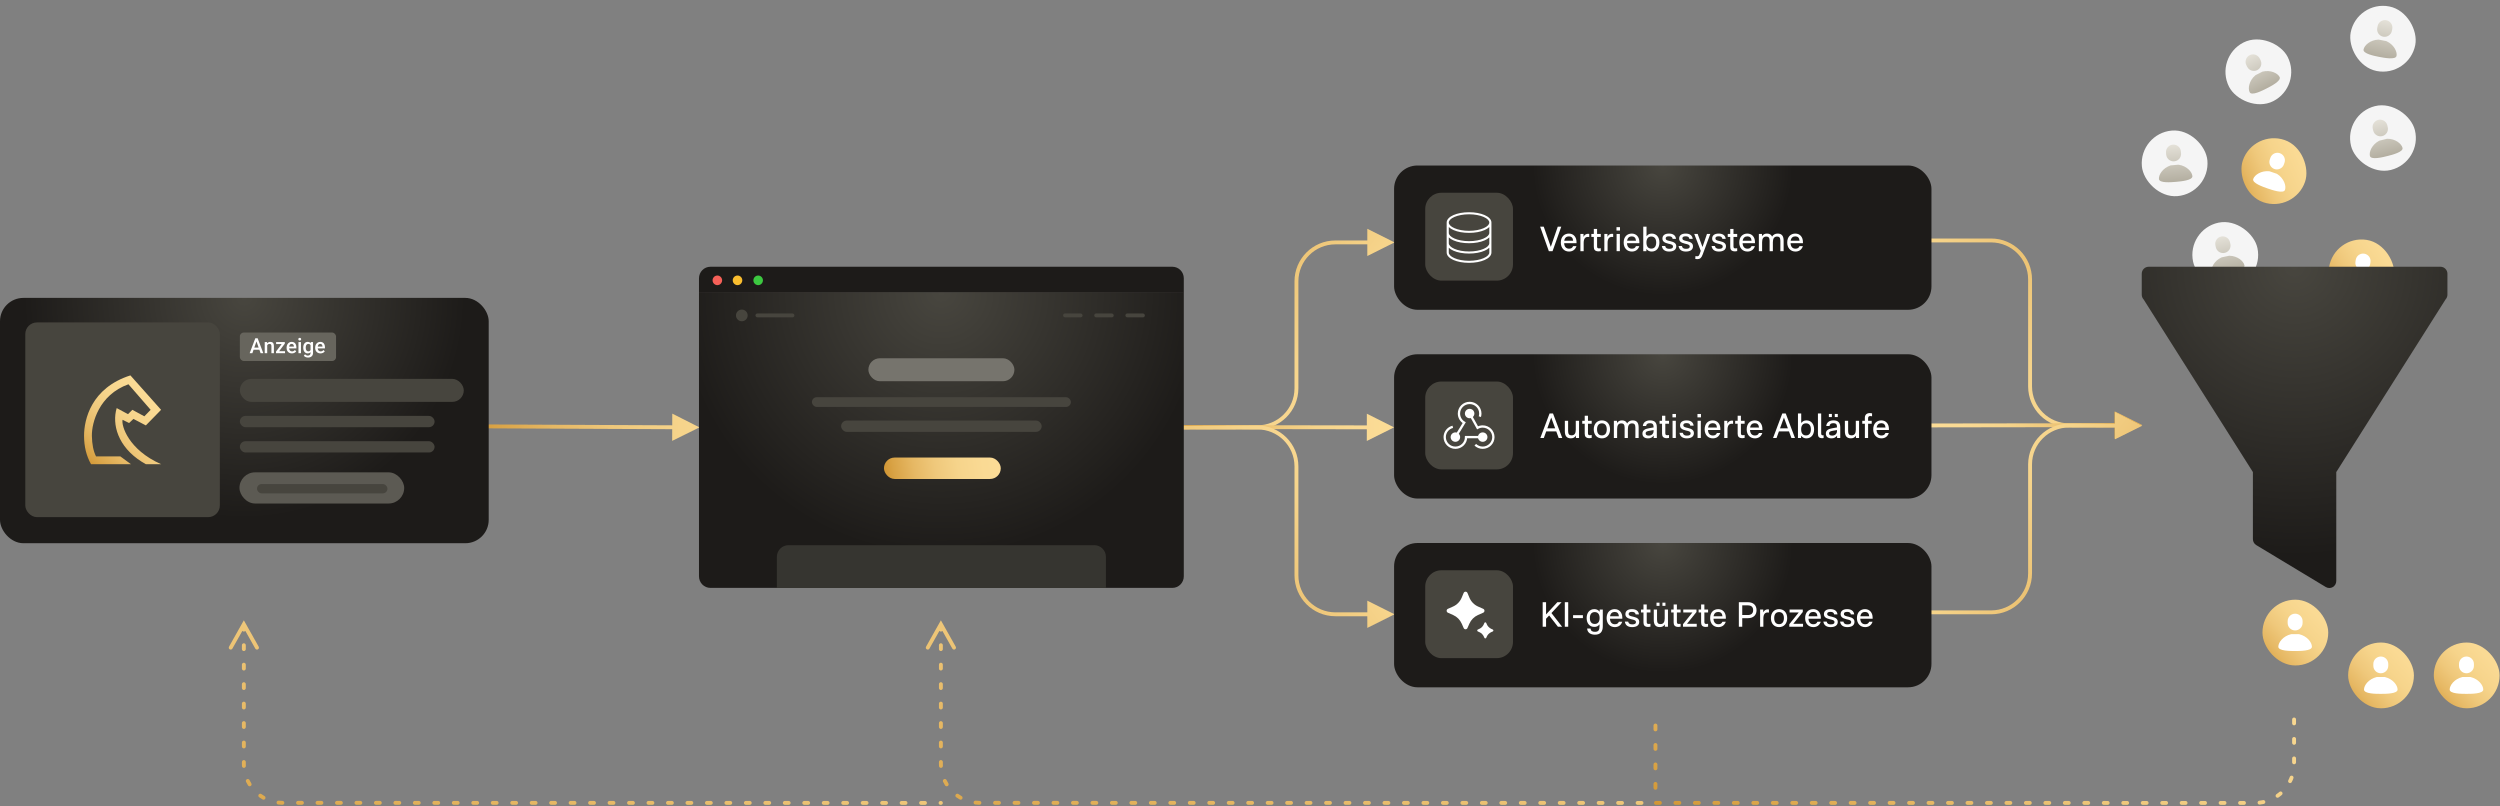
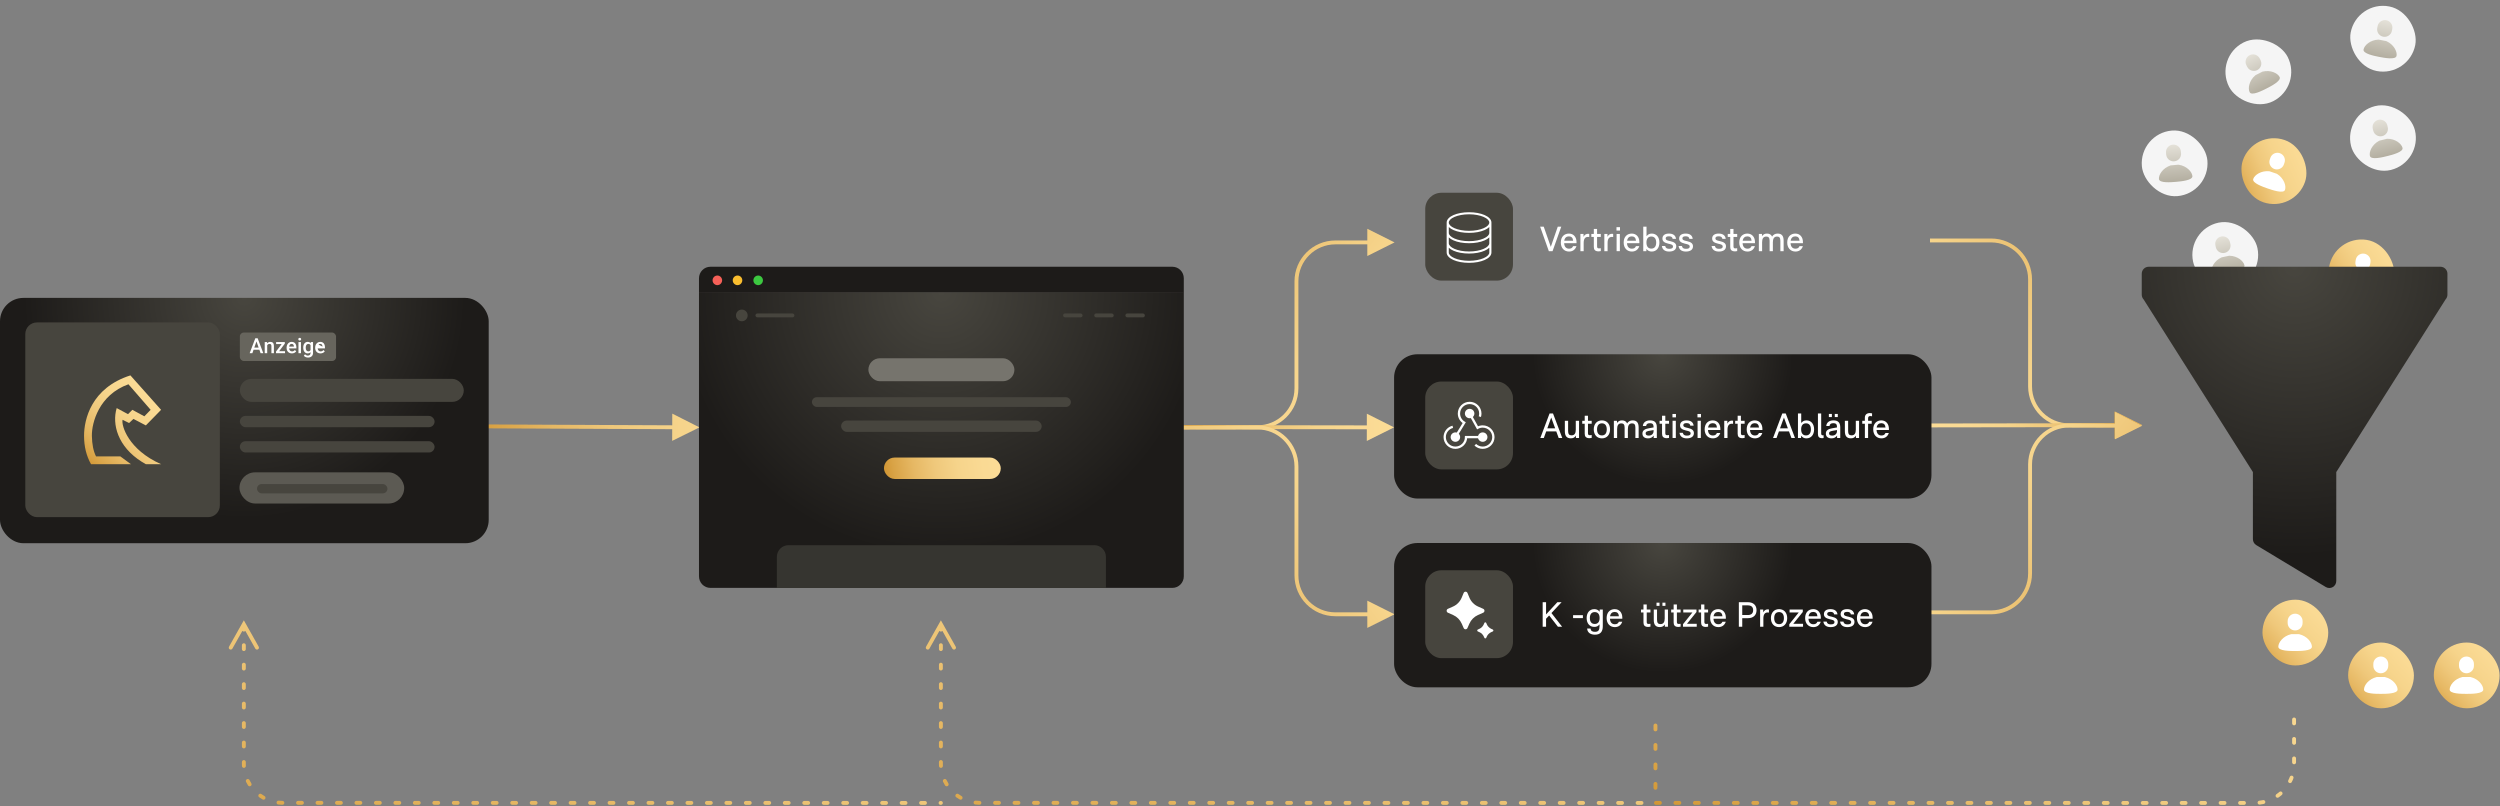
<svg xmlns="http://www.w3.org/2000/svg" xmlns:xlink="http://www.w3.org/1999/xlink" width="1284px" height="414px" viewBox="0 0 1284 414">
  <rect x="0" y="0" width="1284" height="414" fill="#808080" stroke="none" />
  <title>SB Lead-Generierung</title>
  <defs>
    <linearGradient x1="171.541%" y1="50.562%" x2="-26.234%" y2="49.515%" id="linearGradient-1">
      <stop stop-color="#FCDD98" offset="0%" />
      <stop stop-color="#FADA94" offset="23.2%" />
      <stop stop-color="#F6D48B" offset="40.7%" />
      <stop stop-color="#EFC87B" offset="56.4%" />
      <stop stop-color="#E6B864" offset="70.9%" />
      <stop stop-color="#D9A346" offset="84.7%" />
      <stop stop-color="#C98922" offset="97.5%" />
      <stop stop-color="#E6A345" offset="100%" />
    </linearGradient>
    <linearGradient x1="114.837%" y1="11.313%" x2="-10.904%" y2="101.043%" id="linearGradient-2">
      <stop stop-color="#FCDD98" offset="0%" />
      <stop stop-color="#FADA94" offset="23.2%" />
      <stop stop-color="#F6D48B" offset="40.7%" />
      <stop stop-color="#EFC87B" offset="56.4%" />
      <stop stop-color="#E6B864" offset="70.9%" />
      <stop stop-color="#D9A346" offset="84.7%" />
      <stop stop-color="#C98922" offset="97.5%" />
      <stop stop-color="#E6A345" offset="100%" />
    </linearGradient>
    <linearGradient x1="114.837%" y1="49.996%" x2="-10.904%" y2="50.006%" id="linearGradient-3">
      <stop stop-color="#FCDD98" offset="0%" />
      <stop stop-color="#FADA94" offset="23.2%" />
      <stop stop-color="#F6D48B" offset="40.7%" />
      <stop stop-color="#EFC87B" offset="56.4%" />
      <stop stop-color="#E6B864" offset="70.9%" />
      <stop stop-color="#D9A346" offset="84.7%" />
      <stop stop-color="#C98922" offset="97.5%" />
      <stop stop-color="#E6A345" offset="100%" />
    </linearGradient>
    <linearGradient x1="114.837%" y1="10.494%" x2="-10.904%" y2="102.123%" id="linearGradient-4">
      <stop stop-color="#FCDD98" offset="0%" />
      <stop stop-color="#FADA94" offset="23.2%" />
      <stop stop-color="#F6D48B" offset="40.7%" />
      <stop stop-color="#EFC87B" offset="56.4%" />
      <stop stop-color="#E6B864" offset="70.9%" />
      <stop stop-color="#D9A346" offset="84.7%" />
      <stop stop-color="#C98922" offset="97.5%" />
      <stop stop-color="#E6A345" offset="100%" />
    </linearGradient>
    <linearGradient x1="171.541%" y1="157.786%" x2="-26.234%" y2="-43.041%" id="linearGradient-5">
      <stop stop-color="#FCDD98" offset="0%" />
      <stop stop-color="#FADA94" offset="23.2%" />
      <stop stop-color="#F6D48B" offset="40.7%" />
      <stop stop-color="#EFC87B" offset="56.4%" />
      <stop stop-color="#E6B864" offset="70.9%" />
      <stop stop-color="#D9A346" offset="84.7%" />
      <stop stop-color="#C98922" offset="97.5%" />
      <stop stop-color="#E6A345" offset="100%" />
    </linearGradient>
    <linearGradient x1="171.541%" y1="154.837%" x2="-26.234%" y2="-40.495%" id="linearGradient-6">
      <stop stop-color="#FCDD98" offset="0%" />
      <stop stop-color="#FADA94" offset="23.2%" />
      <stop stop-color="#F6D48B" offset="40.7%" />
      <stop stop-color="#EFC87B" offset="56.4%" />
      <stop stop-color="#E6B864" offset="70.9%" />
      <stop stop-color="#D9A346" offset="84.7%" />
      <stop stop-color="#C98922" offset="97.5%" />
      <stop stop-color="#E6A345" offset="100%" />
    </linearGradient>
    <linearGradient x1="171.541%" y1="78.67%" x2="-26.234%" y2="25.252%" id="linearGradient-7">
      <stop stop-color="#FCDD98" offset="0%" />
      <stop stop-color="#FADA94" offset="23.2%" />
      <stop stop-color="#F6D48B" offset="40.7%" />
      <stop stop-color="#EFC87B" offset="56.4%" />
      <stop stop-color="#E6B864" offset="70.9%" />
      <stop stop-color="#D9A346" offset="84.7%" />
      <stop stop-color="#C98922" offset="97.5%" />
      <stop stop-color="#E6A345" offset="100%" />
    </linearGradient>
    <radialGradient cx="50%" cy="-5.6378513e-16%" fx="50%" fy="-5.6378513e-16%" r="90.039%" gradientTransform="translate(0.5, -0), scale(0.502, 1), rotate(90), translate(-0.5, 0)" id="radialGradient-8">
      <stop stop-color="#48463F" offset="0%" />
      <stop stop-color="#1D1B19" offset="100%" />
    </radialGradient>
    <rect id="path-9" x="0" y="0" width="251" height="126" rx="12" />
    <linearGradient x1="98.819%" y1="0%" x2="4.142%" y2="115.969%" id="linearGradient-11">
      <stop stop-color="#FCDD98" offset="0%" />
      <stop stop-color="#FADA94" offset="23.2%" />
      <stop stop-color="#F6D48B" offset="40.7%" />
      <stop stop-color="#EFC87B" offset="56.4%" />
      <stop stop-color="#E6B864" offset="70.9%" />
      <stop stop-color="#D9A346" offset="84.7%" />
      <stop stop-color="#C98922" offset="97.5%" />
      <stop stop-color="#E6A345" offset="100%" />
    </linearGradient>
    <radialGradient cx="50%" cy="-5.6378513e-16%" fx="50%" fy="-5.6378513e-16%" r="90.039%" gradientTransform="translate(0.5, -0), scale(0.269, 1), rotate(90), translate(-0.5, 0)" id="radialGradient-12">
      <stop stop-color="#48463F" offset="0%" />
      <stop stop-color="#1D1B19" offset="100%" />
    </radialGradient>
    <radialGradient cx="50%" cy="-5.6378513e-16%" fx="50%" fy="-5.6378513e-16%" r="89.262%" gradientTransform="translate(0.5, -0), scale(0.61, 1), rotate(90), translate(-0.5, 0)" id="radialGradient-13">
      <stop stop-color="#48463F" offset="0%" />
      <stop stop-color="#1D1B19" offset="100%" />
    </radialGradient>
    <linearGradient x1="114.837%" y1="48.319%" x2="-10.904%" y2="52.217%" id="linearGradient-14">
      <stop stop-color="#FCDD98" offset="0%" />
      <stop stop-color="#FADA94" offset="23.2%" />
      <stop stop-color="#F6D48B" offset="40.7%" />
      <stop stop-color="#EFC87B" offset="56.4%" />
      <stop stop-color="#E6B864" offset="70.9%" />
      <stop stop-color="#D9A346" offset="84.7%" />
      <stop stop-color="#C98922" offset="97.5%" />
      <stop stop-color="#E6A345" offset="100%" />
    </linearGradient>
    <linearGradient x1="114.837%" y1="0%" x2="-10.904%" y2="115.969%" id="linearGradient-15">
      <stop stop-color="#FCDD98" offset="0%" />
      <stop stop-color="#FADA94" offset="23.2%" />
      <stop stop-color="#F6D48B" offset="40.7%" />
      <stop stop-color="#EFC87B" offset="56.4%" />
      <stop stop-color="#E6B864" offset="70.9%" />
      <stop stop-color="#D9A346" offset="84.7%" />
      <stop stop-color="#C98922" offset="97.5%" />
      <stop stop-color="#E6A345" offset="100%" />
    </linearGradient>
    <linearGradient x1="50%" y1="0%" x2="50%" y2="100%" id="linearGradient-16">
      <stop stop-color="#E4E1D8" offset="0%" />
      <stop stop-color="#B3AEA0" offset="100%" />
    </linearGradient>
    <radialGradient cx="50%" cy="-5.6378513e-16%" fx="50%" fy="-5.6378513e-16%" r="94.627%" gradientTransform="translate(0.5, -0), scale(1, 0.952), rotate(90), translate(-0.5, 0)" id="radialGradient-17">
      <stop stop-color="#48463F" offset="0%" />
      <stop stop-color="#1D1B19" offset="100%" />
    </radialGradient>
  </defs>
  <g id="Page-1" stroke="none" stroke-width="1" fill="none" fill-rule="evenodd">
    <g id="SB-Lead-Generierung" transform="translate(-0.75, -0.5)">
      <g id="Paths" transform="translate(-427, -351)">
        <path id="Path" d="M772.968,562.925 L787,569.86 L773.032,576.924 L773.004,570.924 L678.755,571.36 L677.755,571.365 L677.745,569.365 L678.745,569.36 L772.995,568.924 L772.968,562.925 Z" transform="translate(733.247, 570.43) scale(-1, 1) rotate(180) translate(-733.247, -570.43)" fill="url(#linearGradient-1)" fill-rule="nonzero" />
        <path id="Path" d="M1073.543,475.058 C1085.141,475.024 1094.57,484.399 1094.604,495.997 L1094.604,551 C1094.604,561.493 1103.11,570 1113.604,570 L1130,570 L1130,564 L1144,571 L1130,578 L1130,572 L1113.604,572 C1102.006,572 1092.604,562.598 1092.604,551 L1092.604,496.003 C1092.573,485.51 1084.042,477.028 1073.549,477.058 L1036.003,477.166 L1035.003,477.169 L1034.997,475.169 L1035.997,475.166 L1073.543,475.058 Z" transform="translate(1090, 523.5) scale(-1, 1) rotate(180) translate(-1090, -523.5)" fill="url(#linearGradient-2)" fill-rule="nonzero" />
        <path id="Path" d="M1129.739,563.855 L1143.75,570.834 L1129.761,577.855 L1129.751,571.855 L1036.002,572 L1035.002,572.002 L1034.998,570.002 L1035.998,570 L1129.748,569.855 L1129.739,563.855 Z" transform="translate(1089.875, 570.917) scale(-1, 1) rotate(180) translate(-1089.875, -570.917)" fill="url(#linearGradient-3)" fill-rule="nonzero" />
        <path id="Path" d="M1073.542,570.059 C1085.14,570.025 1094.57,579.399 1094.604,590.997 L1094.604,647 C1094.604,657.493 1103.11,666 1113.604,666 L1130,666 L1130,660 L1144,667 L1130,674 L1130,668 L1113.604,668 C1102.006,668 1092.604,658.598 1092.604,647 L1092.604,591.003 C1092.573,580.51 1084.042,572.028 1073.548,572.059 L1036.003,572.168 L1035.003,572.171 L1034.997,570.171 L1035.997,570.168 L1073.542,570.059 Z" transform="translate(1090, 619) scale(-1, -1) rotate(-180) translate(-1090, -619)" fill="url(#linearGradient-4)" fill-rule="nonzero" />
        <path id="Path" d="M1433.98,468.126 L1433.997,474.125 L1457.543,474.058 C1469.141,474.024 1478.57,483.399 1478.604,494.997 L1478.604,550 C1478.604,560.493 1487.11,569 1497.604,569 L1529,569 L1529,571 L1497.604,571 C1486.006,571 1476.604,561.598 1476.604,550 L1476.604,495.003 C1476.573,484.51 1468.042,476.028 1457.549,476.058 L1434.002,476.125 L1434.02,482.126 L1420,475.166 L1433.98,468.126 Z" transform="translate(1474, 522.5) rotate(180) translate(-1474, -522.5)" fill="url(#linearGradient-2)" fill-rule="nonzero" />
        <path id="Path" d="M1433.989,562.978 L1433.998,568.977 L1527.748,568.834 L1528.748,568.832 L1528.752,570.832 L1527.752,570.834 L1434.001,570.977 L1434.011,576.978 L1420,570 L1433.989,562.978 Z" transform="translate(1473.875, 569.917) rotate(180) translate(-1473.875, -569.917)" fill="url(#linearGradient-3)" fill-rule="nonzero" />
        <path id="Path" d="M1433.98,563.127 L1433.997,569.127 L1457.542,569.059 C1469.14,569.025 1478.57,578.399 1478.604,589.997 L1478.604,646 C1478.604,656.493 1487.11,665 1497.604,665 L1529,665 L1529,667 L1497.604,667 C1486.006,667 1476.604,657.598 1476.604,646 L1476.604,590.003 C1476.573,579.51 1468.042,571.028 1457.548,571.059 L1434.002,571.127 L1434.02,577.127 L1420,570.168 L1433.98,563.127 Z" transform="translate(1474, 618) scale(1, -1) rotate(-180) translate(-1474, -618)" fill="url(#linearGradient-4)" fill-rule="nonzero" />
        <path id="Path" d="M547.112,752.139 L552.227,761.234 C552.41,761.017 552.684,760.88 552.99,760.88 C553.296,760.88 553.57,761.017 553.753,761.234 L558.869,752.14 C559.12,751.693 559.664,751.514 560.126,751.707 L560.231,751.758 C560.712,752.029 560.883,752.639 560.612,753.12 L553.861,765.12 L552.99,766.669 L552.118,765.12 L545.369,753.12 C545.098,752.638 545.269,752.029 545.75,751.758 C546.231,751.487 546.841,751.658 547.112,752.139 Z M552.99,750.88 C553.543,750.88 553.99,751.327 553.99,751.88 L553.99,753.88 C553.99,754.432 553.542,754.88 552.99,754.88 C552.438,754.88 551.99,754.432 551.99,753.88 L551.99,751.88 C551.99,751.327 552.438,750.88 552.99,750.88 Z M552.991,740.88 C553.543,740.88 553.991,741.327 553.991,741.88 L553.991,743.88 C553.991,744.432 553.543,744.88 552.991,744.88 C552.438,744.88 551.991,744.432 551.991,743.88 L551.991,741.88 C551.991,741.327 552.438,740.88 552.991,740.88 Z M552.991,730.88 C553.543,730.88 553.991,731.327 553.991,731.88 L553.991,733.88 C553.991,734.432 553.543,734.88 552.991,734.88 C552.439,734.88 551.991,734.432 551.991,733.88 L551.991,731.88 C551.991,731.327 552.439,730.88 552.991,730.88 Z M552.991,720.88 C553.544,720.88 553.991,721.327 553.991,721.88 L553.991,723.88 C553.991,724.432 553.544,724.88 552.991,724.88 C552.439,724.88 551.991,724.432 551.991,723.88 L551.991,721.88 C551.991,721.327 552.439,720.88 552.991,720.88 Z M552.992,710.88 C553.544,710.88 553.992,711.327 553.992,711.88 L553.992,713.88 C553.992,714.432 553.544,714.88 552.992,714.88 C552.439,714.88 551.992,714.432 551.992,713.88 L551.992,711.88 C551.992,711.327 552.439,710.88 552.992,710.88 Z M552.992,700.88 C553.544,700.88 553.992,701.327 553.992,701.88 L553.992,703.88 C553.992,704.432 553.544,704.88 552.992,704.88 C552.44,704.88 551.992,704.432 551.992,703.88 L551.992,701.88 C551.992,701.327 552.44,700.88 552.992,700.88 Z M553.071,690.881 C553.622,690.909 554.046,691.379 554.018,691.931 C554.001,692.261 553.992,692.593 553.992,692.926 L553.992,693.88 C553.992,694.432 553.545,694.88 552.992,694.88 C552.44,694.88 551.992,694.432 551.992,693.88 L551.992,692.926 C551.992,692.559 552.002,692.193 552.021,691.828 C552.049,691.276 552.519,690.852 553.071,690.881 Z M556.499,681.566 C556.969,681.856 557.114,682.473 556.823,682.942 C556.49,683.481 556.184,684.036 555.906,684.606 C555.663,685.102 555.065,685.308 554.568,685.066 C554.072,684.824 553.866,684.225 554.108,683.729 C554.415,683.099 554.754,682.485 555.123,681.89 C555.413,681.42 556.03,681.275 556.499,681.566 Z M563.985,675.036 C564.258,675.516 564.091,676.126 563.611,676.399 C563.06,676.713 562.525,677.054 562.008,677.42 C561.558,677.74 560.934,677.634 560.614,677.184 C560.294,676.733 560.4,676.109 560.851,675.789 C561.422,675.384 562.013,675.007 562.622,674.661 C563.102,674.388 563.712,674.556 563.985,675.036 Z M572.771,671.927 C573.323,671.921 573.775,672.364 573.781,672.916 C573.787,673.469 573.344,673.921 572.792,673.927 C572.154,673.933 571.521,673.971 570.894,674.04 C570.345,674.1 569.851,673.704 569.791,673.155 C569.731,672.606 570.127,672.112 570.676,672.052 C571.369,671.976 572.068,671.934 572.771,671.927 Z M582.82,671.924 C583.372,671.924 583.82,672.372 583.82,672.924 C583.82,673.476 583.372,673.924 582.82,673.924 L580.82,673.924 C580.268,673.925 579.82,673.477 579.82,672.925 C579.82,672.372 580.268,671.925 580.82,671.924 L582.82,671.924 Z M592.82,671.923 C593.372,671.923 593.82,672.37 593.82,672.923 C593.82,673.475 593.372,673.923 592.82,673.923 L590.82,673.923 C590.268,673.923 589.82,673.476 589.82,672.923 C589.82,672.371 590.268,671.923 590.82,671.923 L592.82,671.923 Z M602.82,671.922 C603.372,671.921 603.82,672.369 603.82,672.921 C603.82,673.474 603.372,673.921 602.82,673.922 L600.82,673.922 C600.268,673.922 599.82,673.474 599.82,672.922 C599.82,672.37 600.268,671.922 600.82,671.922 L602.82,671.922 Z M612.82,671.92 C613.372,671.92 613.82,672.368 613.82,672.92 C613.82,673.472 613.372,673.92 612.82,673.92 L610.82,673.92 C610.268,673.92 609.82,673.473 609.82,672.921 C609.82,672.368 610.268,671.92 610.82,671.92 L612.82,671.92 Z M622.82,671.919 C623.372,671.919 623.82,672.366 623.82,672.919 C623.82,673.471 623.372,673.919 622.82,673.919 L620.82,673.919 C620.268,673.919 619.82,673.471 619.82,672.919 C619.82,672.367 620.268,671.919 620.82,671.919 L622.82,671.919 Z M632.82,671.917 C633.372,671.917 633.82,672.365 633.82,672.917 C633.82,673.47 633.372,673.917 632.82,673.917 L630.82,673.918 C630.268,673.918 629.82,673.47 629.82,672.918 C629.82,672.366 630.268,671.918 630.82,671.918 L632.82,671.917 Z M642.82,671.916 C643.372,671.916 643.82,672.364 643.82,672.916 C643.82,673.468 643.372,673.916 642.82,673.916 L640.82,673.916 C640.268,673.916 639.82,673.469 639.82,672.916 C639.82,672.364 640.268,671.916 640.82,671.916 L642.82,671.916 Z M652.82,671.915 C653.372,671.915 653.82,672.362 653.82,672.915 C653.82,673.467 653.372,673.915 652.82,673.915 L650.82,673.915 C650.268,673.915 649.82,673.467 649.82,672.915 C649.82,672.363 650.268,671.915 650.82,671.915 L652.82,671.915 Z M662.82,671.913 C663.372,671.913 663.82,672.361 663.82,672.913 C663.82,673.466 663.372,673.913 662.82,673.913 L660.82,673.914 C660.268,673.914 659.82,673.466 659.82,672.914 C659.82,672.361 660.268,671.914 660.82,671.914 L662.82,671.913 Z M672.82,671.912 C673.372,671.912 673.82,672.36 673.82,672.912 C673.82,673.464 673.372,673.912 672.82,673.912 L670.82,673.912 C670.268,673.912 669.82,673.465 669.82,672.912 C669.82,672.36 670.268,671.912 670.82,671.912 L672.82,671.912 Z M682.82,671.911 C683.372,671.911 683.82,672.358 683.82,672.911 C683.82,673.463 683.372,673.911 682.82,673.911 L680.82,673.911 C680.268,673.911 679.82,673.463 679.82,672.911 C679.82,672.359 680.268,671.911 680.82,671.911 L682.82,671.911 Z M692.82,671.909 C693.372,671.909 693.82,672.357 693.82,672.909 C693.82,673.461 693.372,673.909 692.82,673.909 L690.82,673.91 C690.268,673.91 689.82,673.462 689.82,672.91 C689.82,672.357 690.268,671.91 690.82,671.91 L692.82,671.909 Z M702.82,671.908 C703.372,671.908 703.82,672.356 703.82,672.908 C703.82,673.46 703.372,673.908 702.82,673.908 L700.82,673.908 C700.268,673.908 699.82,673.461 699.82,672.908 C699.82,672.356 700.268,671.908 700.82,671.908 L702.82,671.908 Z M712.82,671.907 C713.372,671.906 713.82,672.354 713.82,672.906 C713.82,673.459 713.372,673.906 712.82,673.907 L710.82,673.907 C710.268,673.907 709.82,673.459 709.82,672.907 C709.82,672.355 710.268,671.907 710.82,671.907 L712.82,671.907 Z M722.82,671.905 C723.372,671.905 723.82,672.353 723.82,672.905 C723.82,673.457 723.372,673.905 722.82,673.905 L720.82,673.905 C720.268,673.906 719.82,673.458 719.82,672.906 C719.82,672.353 720.268,671.906 720.82,671.905 L722.82,671.905 Z M732.82,671.904 C733.372,671.904 733.82,672.351 733.82,672.904 C733.82,673.456 733.372,673.904 732.82,673.904 L730.82,673.904 C730.268,673.904 729.82,673.457 729.82,672.904 C729.82,672.352 730.268,671.904 730.82,671.904 L732.82,671.904 Z M742.82,671.902 C743.372,671.902 743.82,672.35 743.82,672.902 C743.82,673.455 743.372,673.902 742.82,673.902 L740.82,673.903 C740.268,673.903 739.82,673.455 739.82,672.903 C739.82,672.351 740.268,671.903 740.82,671.903 L742.82,671.902 Z M752.82,671.901 C753.372,671.901 753.82,672.349 753.82,672.901 C753.82,673.453 753.372,673.901 752.82,673.901 L750.82,673.901 C750.268,673.901 749.82,673.454 749.82,672.902 C749.82,672.349 750.268,671.901 750.82,671.901 L752.82,671.901 Z M762.82,671.9 C763.372,671.9 763.82,672.347 763.82,672.9 C763.82,673.452 763.372,673.9 762.82,673.9 L760.82,673.9 C760.268,673.9 759.82,673.452 759.82,672.9 C759.82,672.348 760.268,671.9 760.82,671.9 L762.82,671.9 Z M772.82,671.898 C773.372,671.898 773.82,672.346 773.82,672.898 C773.82,673.451 773.372,673.898 772.82,673.898 L770.82,673.899 C770.268,673.899 769.82,673.451 769.82,672.899 C769.82,672.347 770.268,671.899 770.82,671.899 L772.82,671.898 Z M782.82,671.897 C783.372,671.897 783.82,672.345 783.82,672.897 C783.82,673.449 783.372,673.897 782.82,673.897 L780.82,673.897 C780.268,673.897 779.82,673.45 779.82,672.897 C779.82,672.345 780.268,671.897 780.82,671.897 L782.82,671.897 Z M792.82,671.896 C793.372,671.896 793.82,672.343 793.82,672.896 C793.82,673.448 793.372,673.896 792.82,673.896 L790.82,673.896 C790.268,673.896 789.82,673.448 789.82,672.896 C789.82,672.344 790.268,671.896 790.82,671.896 L792.82,671.896 Z M802.82,671.894 C803.372,671.894 803.82,672.342 803.82,672.894 C803.82,673.447 803.372,673.894 802.82,673.894 L800.82,673.895 C800.268,673.895 799.82,673.447 799.82,672.895 C799.82,672.342 800.268,671.895 800.82,671.895 L802.82,671.894 Z M812.82,671.893 C813.372,671.893 813.82,672.341 813.82,672.893 C813.82,673.445 813.372,673.893 812.82,673.893 L810.82,673.893 C810.268,673.893 809.82,673.446 809.82,672.893 C809.82,672.341 810.268,671.893 810.82,671.893 L812.82,671.893 Z M822.82,671.892 C823.372,671.892 823.82,672.339 823.82,672.891 C823.82,673.444 823.372,673.892 822.82,673.892 L820.82,673.892 C820.268,673.892 819.82,673.444 819.82,672.892 C819.82,672.34 820.268,671.892 820.82,671.892 L822.82,671.892 Z M832.82,671.89 C833.372,671.89 833.82,672.338 833.82,672.89 C833.82,673.442 833.372,673.89 832.82,673.89 L830.82,673.891 C830.268,673.891 829.82,673.443 829.82,672.891 C829.82,672.338 830.268,671.891 830.82,671.891 L832.82,671.89 Z M842.82,671.889 C843.372,671.889 843.82,672.336 843.82,672.889 C843.82,673.441 843.372,673.889 842.82,673.889 L840.82,673.889 C840.268,673.889 839.82,673.442 839.82,672.889 C839.82,672.337 840.268,671.889 840.82,671.889 L842.82,671.889 Z M852.82,671.888 C853.372,671.887 853.82,672.335 853.82,672.887 C853.82,673.44 853.372,673.887 852.82,673.888 L850.82,673.888 C850.268,673.888 849.82,673.44 849.82,672.888 C849.82,672.336 850.268,671.888 850.82,671.888 L852.82,671.888 Z M862.82,671.886 C863.372,671.886 863.82,672.334 863.82,672.886 C863.82,673.438 863.372,673.886 862.82,673.886 L860.82,673.886 C860.268,673.887 859.82,673.439 859.82,672.887 C859.82,672.334 860.268,671.887 860.82,671.886 L862.82,671.886 Z M872.82,671.885 C873.372,671.885 873.82,672.332 873.82,672.885 C873.82,673.437 873.372,673.885 872.82,673.885 L870.82,673.885 C870.268,673.885 869.82,673.438 869.82,672.885 C869.82,672.333 870.268,671.885 870.82,671.885 L872.82,671.885 Z M882.82,671.883 C883.372,671.883 883.82,672.331 883.82,672.883 C883.82,673.436 883.372,673.883 882.82,673.883 L880.82,673.884 C880.268,673.884 879.82,673.436 879.82,672.884 C879.82,672.332 880.268,671.884 880.82,671.884 L882.82,671.883 Z M892.82,671.882 C893.372,671.882 893.82,672.33 893.82,672.882 C893.82,673.434 893.372,673.882 892.82,673.882 L890.82,673.882 C890.268,673.882 889.82,673.435 889.82,672.883 C889.82,672.33 890.268,671.882 890.82,671.882 L892.82,671.882 Z M902.82,671.881 C903.372,671.881 903.82,672.328 903.82,672.881 C903.82,673.433 903.372,673.881 902.82,673.881 L900.82,673.881 C900.268,673.881 899.82,673.433 899.82,672.881 C899.82,672.329 900.268,671.881 900.82,671.881 L902.82,671.881 Z M910.99,671.88 C911.542,671.88 911.99,672.327 911.99,672.88 C911.99,673.432 911.542,673.88 910.99,673.88 L910.82,673.88 C910.268,673.88 909.82,673.432 909.82,672.88 C909.82,672.328 910.268,671.88 910.82,671.88 L910.99,671.88 Z" transform="translate(731.99, 718.38) scale(-1, 1) rotate(180) translate(-731.99, -718.38)" fill="url(#linearGradient-5)" fill-rule="nonzero" />
        <path id="Path" d="M905.112,752.139 L910.227,761.234 C910.41,761.017 910.684,760.88 910.99,760.88 C911.296,760.88 911.57,761.017 911.753,761.234 L916.869,752.14 C917.12,751.693 917.664,751.514 918.126,751.707 L918.231,751.758 C918.712,752.029 918.883,752.639 918.612,753.12 L911.861,765.12 L910.99,766.669 L910.118,765.12 L903.369,753.12 C903.098,752.638 903.269,752.029 903.75,751.758 C904.231,751.487 904.841,751.658 905.112,752.139 Z M910.99,750.88 C911.543,750.88 911.99,751.327 911.99,751.88 L911.99,753.88 C911.99,754.432 911.542,754.88 910.99,754.88 C910.438,754.88 909.99,754.432 909.99,753.88 L909.99,751.88 C909.99,751.327 910.438,750.88 910.99,750.88 Z M910.991,740.88 C911.543,740.88 911.991,741.327 911.991,741.88 L911.991,743.88 C911.991,744.432 911.543,744.88 910.991,744.88 C910.438,744.88 909.991,744.432 909.991,743.88 L909.991,741.88 C909.991,741.327 910.438,740.88 910.991,740.88 Z M910.991,730.88 C911.543,730.88 911.991,731.327 911.991,731.88 L911.991,733.88 C911.991,734.432 911.543,734.88 910.991,734.88 C910.439,734.88 909.991,734.432 909.991,733.88 L909.991,731.88 C909.991,731.327 910.439,730.88 910.991,730.88 Z M910.991,720.88 C911.544,720.88 911.991,721.327 911.991,721.88 L911.991,723.88 C911.991,724.432 911.544,724.88 910.991,724.88 C910.439,724.88 909.991,724.432 909.991,723.88 L909.991,721.88 C909.991,721.327 910.439,720.88 910.991,720.88 Z M910.992,710.88 C911.544,710.88 911.992,711.327 911.992,711.88 L911.992,713.88 C911.992,714.432 911.544,714.88 910.992,714.88 C910.439,714.88 909.992,714.432 909.992,713.88 L909.992,711.88 C909.992,711.327 910.439,710.88 910.992,710.88 Z M910.992,700.88 C911.544,700.88 911.992,701.327 911.992,701.88 L911.992,703.88 C911.992,704.432 911.544,704.88 910.992,704.88 C910.44,704.88 909.992,704.432 909.992,703.88 L909.992,701.88 C909.992,701.327 910.44,700.88 910.992,700.88 Z M911.071,690.881 C911.622,690.909 912.046,691.379 912.018,691.931 C912.001,692.261 911.992,692.593 911.992,692.926 L911.992,693.88 C911.992,694.432 911.545,694.88 910.992,694.88 C910.44,694.88 909.992,694.432 909.992,693.88 L909.992,692.926 C909.992,692.559 910.002,692.193 910.021,691.828 C910.049,691.276 910.519,690.852 911.071,690.881 Z M914.499,681.566 C914.969,681.856 915.114,682.472 914.823,682.942 C914.49,683.481 914.184,684.036 913.906,684.606 C913.663,685.102 913.065,685.308 912.568,685.066 C912.072,684.824 911.866,684.225 912.108,683.729 C912.415,683.099 912.754,682.485 913.123,681.89 C913.413,681.42 914.03,681.275 914.499,681.566 Z M921.985,675.036 C922.258,675.516 922.091,676.126 921.611,676.399 C921.06,676.713 920.525,677.054 920.008,677.42 C919.558,677.74 918.934,677.634 918.614,677.184 C918.294,676.733 918.4,676.109 918.851,675.789 C919.422,675.384 920.013,675.007 920.622,674.661 C921.102,674.388 921.712,674.556 921.985,675.036 Z M930.771,671.927 C931.323,671.921 931.775,672.364 931.781,672.916 C931.787,673.469 931.344,673.921 930.792,673.927 C930.154,673.933 929.521,673.971 928.894,674.04 C928.345,674.1 927.851,673.704 927.791,673.155 C927.731,672.606 928.127,672.112 928.676,672.052 C929.369,671.976 930.068,671.934 930.771,671.927 Z M940.82,671.924 C941.372,671.924 941.82,672.372 941.82,672.924 C941.82,673.476 941.372,673.924 940.82,673.924 L938.82,673.925 C938.268,673.925 937.82,673.477 937.82,672.925 C937.82,672.372 938.268,671.925 938.82,671.925 L940.82,671.924 Z M950.82,671.923 C951.372,671.923 951.82,672.37 951.82,672.923 C951.82,673.475 951.372,673.923 950.82,673.923 L948.82,673.923 C948.268,673.923 947.82,673.476 947.82,672.923 C947.82,672.371 948.268,671.923 948.82,671.923 L950.82,671.923 Z M960.82,671.922 C961.372,671.921 961.82,672.369 961.82,672.921 C961.82,673.474 961.372,673.921 960.82,673.922 L958.82,673.922 C958.268,673.922 957.82,673.474 957.82,672.922 C957.82,672.37 958.268,671.922 958.82,671.922 L960.82,671.922 Z M970.82,671.92 C971.372,671.92 971.82,672.368 971.82,672.92 C971.82,673.472 971.372,673.92 970.82,673.92 L968.82,673.92 C968.268,673.921 967.82,673.473 967.82,672.921 C967.82,672.368 968.268,671.921 968.82,671.92 L970.82,671.92 Z M980.82,671.919 C981.372,671.919 981.82,672.366 981.82,672.919 C981.82,673.471 981.372,673.919 980.82,673.919 L978.82,673.919 C978.268,673.919 977.82,673.472 977.82,672.919 C977.82,672.367 978.268,671.919 978.82,671.919 L980.82,671.919 Z M990.82,671.918 C991.372,671.917 991.82,672.365 991.82,672.917 C991.82,673.47 991.372,673.917 990.82,673.918 L988.82,673.918 C988.268,673.918 987.82,673.47 987.82,672.918 C987.82,672.366 988.268,671.918 988.82,671.918 L990.82,671.918 Z M1000.82,671.916 C1001.372,671.916 1001.82,672.364 1001.82,672.916 C1001.82,673.468 1001.372,673.916 1000.82,673.916 L998.82,673.916 C998.268,673.917 997.82,673.469 997.82,672.917 C997.82,672.364 998.268,671.917 998.82,671.916 L1000.82,671.916 Z M1010.82,671.915 C1011.372,671.915 1011.82,672.362 1011.82,672.915 C1011.82,673.467 1011.372,673.915 1010.82,673.915 L1008.82,673.915 C1008.268,673.915 1007.82,673.468 1007.82,672.915 C1007.82,672.363 1008.268,671.915 1008.82,671.915 L1010.82,671.915 Z M1020.82,671.914 C1021.372,671.913 1021.82,672.361 1021.82,672.913 C1021.82,673.466 1021.372,673.913 1020.82,673.914 L1018.82,673.914 C1018.268,673.914 1017.82,673.466 1017.82,672.914 C1017.82,672.362 1018.268,671.914 1018.82,671.914 L1020.82,671.914 Z M1030.82,671.912 C1031.372,671.912 1031.82,672.36 1031.82,672.912 C1031.82,673.464 1031.372,673.912 1030.82,673.912 L1028.82,673.912 C1028.268,673.913 1027.82,673.465 1027.82,672.913 C1027.82,672.36 1028.268,671.913 1028.82,671.912 L1030.82,671.912 Z M1040.82,671.911 C1041.372,671.911 1041.82,672.358 1041.82,672.911 C1041.82,673.463 1041.372,673.911 1040.82,673.911 L1038.82,673.911 C1038.268,673.911 1037.82,673.464 1037.82,672.911 C1037.82,672.359 1038.268,671.911 1038.82,671.911 L1040.82,671.911 Z M1050.82,671.91 C1051.372,671.909 1051.82,672.357 1051.82,672.909 C1051.82,673.462 1051.372,673.909 1050.82,673.91 L1048.82,673.91 C1048.268,673.91 1047.82,673.462 1047.82,672.91 C1047.82,672.358 1048.268,671.91 1048.82,671.91 L1050.82,671.91 Z M1060.82,671.908 C1061.372,671.908 1061.82,672.356 1061.82,672.908 C1061.82,673.46 1061.372,673.908 1060.82,673.908 L1058.82,673.908 C1058.268,673.909 1057.82,673.461 1057.82,672.909 C1057.82,672.356 1058.268,671.909 1058.82,671.908 L1060.82,671.908 Z M1070.82,671.907 C1071.372,671.907 1071.82,672.354 1071.82,672.907 C1071.82,673.459 1071.372,673.907 1070.82,673.907 L1068.82,673.907 C1068.268,673.907 1067.82,673.46 1067.82,672.907 C1067.82,672.355 1068.268,671.907 1068.82,671.907 L1070.82,671.907 Z M1080.82,671.906 C1081.372,671.905 1081.82,672.353 1081.82,672.905 C1081.82,673.458 1081.372,673.905 1080.82,673.906 L1078.82,673.906 C1078.268,673.906 1077.82,673.458 1077.82,672.906 C1077.82,672.354 1078.268,671.906 1078.82,671.906 L1080.82,671.906 Z M1090.82,671.904 C1091.372,671.904 1091.82,672.352 1091.82,672.904 C1091.82,673.456 1091.372,673.904 1090.82,673.904 L1088.82,673.904 C1088.268,673.905 1087.82,673.457 1087.82,672.905 C1087.82,672.352 1088.268,671.905 1088.82,671.904 L1090.82,671.904 Z M1100.82,671.903 C1101.372,671.903 1101.82,672.35 1101.82,672.903 C1101.82,673.455 1101.372,673.903 1100.82,673.903 L1098.82,673.903 C1098.268,673.903 1097.82,673.456 1097.82,672.903 C1097.82,672.351 1098.268,671.903 1098.82,671.903 L1100.82,671.903 Z M1110.82,671.901 C1111.372,671.901 1111.82,672.349 1111.82,672.901 C1111.82,673.454 1111.372,673.901 1110.82,673.901 L1108.82,673.902 C1108.268,673.902 1107.82,673.454 1107.82,672.902 C1107.82,672.35 1108.268,671.902 1108.82,671.902 L1110.82,671.901 Z M1120.82,671.9 C1121.372,671.9 1121.82,672.348 1121.82,672.9 C1121.82,673.452 1121.372,673.9 1120.82,673.9 L1118.82,673.9 C1118.268,673.9 1117.82,673.453 1117.82,672.901 C1117.82,672.348 1118.268,671.9 1118.82,671.9 L1120.82,671.9 Z M1130.82,671.899 C1131.372,671.899 1131.82,672.346 1131.82,672.899 C1131.82,673.451 1131.372,673.899 1130.82,673.899 L1128.82,673.899 C1128.268,673.899 1127.82,673.452 1127.82,672.899 C1127.82,672.347 1128.268,671.899 1128.82,671.899 L1130.82,671.899 Z M1140.82,671.897 C1141.372,671.897 1141.82,672.345 1141.82,672.897 C1141.82,673.45 1141.372,673.897 1140.82,673.897 L1138.82,673.898 C1138.268,673.898 1137.82,673.45 1137.82,672.898 C1137.82,672.346 1138.268,671.898 1138.82,671.898 L1140.82,671.897 Z M1150.82,671.896 C1151.372,671.896 1151.82,672.344 1151.82,672.896 C1151.82,673.448 1151.372,673.896 1150.82,673.896 L1148.82,673.896 C1148.268,673.896 1147.82,673.449 1147.82,672.897 C1147.82,672.344 1148.268,671.896 1148.82,671.896 L1150.82,671.896 Z M1160.82,671.895 C1161.372,671.895 1161.82,672.342 1161.82,672.895 C1161.82,673.447 1161.372,673.895 1160.82,673.895 L1158.82,673.895 C1158.268,673.895 1157.82,673.447 1157.82,672.895 C1157.82,672.343 1158.268,671.895 1158.82,671.895 L1160.82,671.895 Z M1170.82,671.893 C1171.372,671.893 1171.82,672.341 1171.82,672.893 C1171.82,673.446 1171.372,673.893 1170.82,673.893 L1168.82,673.894 C1168.268,673.894 1167.82,673.446 1167.82,672.894 C1167.82,672.342 1168.268,671.894 1168.82,671.894 L1170.82,671.893 Z M1180.82,671.892 C1181.372,671.892 1181.82,672.34 1181.82,672.892 C1181.82,673.444 1181.372,673.892 1180.82,673.892 L1178.82,673.892 C1178.268,673.892 1177.82,673.445 1177.82,672.893 C1177.82,672.34 1178.268,671.892 1178.82,671.892 L1180.82,671.892 Z M1190.82,671.891 C1191.372,671.891 1191.82,672.338 1191.82,672.891 C1191.82,673.443 1191.372,673.891 1190.82,673.891 L1188.82,673.891 C1188.268,673.891 1187.82,673.443 1187.82,672.891 C1187.82,672.339 1188.268,671.891 1188.82,671.891 L1190.82,671.891 Z M1200.82,671.889 C1201.372,671.889 1201.82,672.337 1201.82,672.889 C1201.82,673.442 1201.372,673.889 1200.82,673.889 L1198.82,673.89 C1198.268,673.89 1197.82,673.442 1197.82,672.89 C1197.82,672.338 1198.268,671.89 1198.82,671.89 L1200.82,671.889 Z M1210.82,671.888 C1211.372,671.888 1211.82,672.336 1211.82,672.888 C1211.82,673.44 1211.372,673.888 1210.82,673.888 L1208.82,673.888 C1208.268,673.888 1207.82,673.441 1207.82,672.889 C1207.82,672.336 1208.268,671.888 1208.82,671.888 L1210.82,671.888 Z M1220.82,671.887 C1221.372,671.887 1221.82,672.334 1221.82,672.887 C1221.82,673.439 1221.372,673.887 1220.82,673.887 L1218.82,673.887 C1218.268,673.887 1217.82,673.439 1217.82,672.887 C1217.82,672.335 1218.268,671.887 1218.82,671.887 L1220.82,671.887 Z M1230.82,671.885 C1231.372,671.885 1231.82,672.333 1231.82,672.885 C1231.82,673.438 1231.372,673.885 1230.82,673.885 L1228.82,673.886 C1228.268,673.886 1227.82,673.438 1227.82,672.886 C1227.82,672.334 1228.268,671.886 1228.82,671.886 L1230.82,671.885 Z M1240.82,671.884 C1241.372,671.884 1241.82,672.332 1241.82,672.884 C1241.82,673.436 1241.372,673.884 1240.82,673.884 L1238.82,673.884 C1238.268,673.884 1237.82,673.437 1237.82,672.885 C1237.82,672.332 1238.268,671.884 1238.82,671.884 L1240.82,671.884 Z M1250.82,671.883 C1251.372,671.883 1251.82,672.33 1251.82,672.883 C1251.82,673.435 1251.372,673.883 1250.82,673.883 L1248.82,673.883 C1248.268,673.883 1247.82,673.435 1247.82,672.883 C1247.82,672.331 1248.268,671.883 1248.82,671.883 L1250.82,671.883 Z M1260.82,671.881 C1261.372,671.881 1261.82,672.329 1261.82,672.881 C1261.82,673.434 1261.372,673.881 1260.82,673.881 L1258.82,673.882 C1258.268,673.882 1257.82,673.434 1257.82,672.882 C1257.82,672.33 1258.268,671.882 1258.82,671.882 L1260.82,671.881 Z M1270.82,671.88 C1271.372,671.88 1271.82,672.328 1271.82,672.88 C1271.82,673.432 1271.372,673.88 1270.82,673.88 L1268.82,673.88 C1268.268,673.88 1267.82,673.433 1267.82,672.88 C1267.82,672.328 1268.268,671.88 1268.82,671.88 L1270.82,671.88 Z" transform="translate(1092.49, 718.38) scale(-1, 1) rotate(180) translate(-1092.49, -718.38)" fill="url(#linearGradient-6)" fill-rule="nonzero" />
        <path d="M1277.99,760.637 L1277.99,720.9 L1585.99,720.88 C1597.036,720.879 1605.99,729.833 1605.991,740.878 C1605.991,740.879 1605.991,740.879 1605.991,740.88 L1605.99,763.88 L1605.99,763.88" id="Path" stroke="url(#linearGradient-7)" stroke-width="2" stroke-linecap="round" stroke-dasharray="2,8" transform="translate(1441.99, 742.38) scale(-1, 1) rotate(180) translate(-1441.99, -742.38)" />
      </g>
      <g id="Werbeanzeigen" transform="translate(0.75, 153.5)">
        <mask id="mask-10" fill="white">
          <use xlink:href="#path-9" />
        </mask>
        <use id="Mask" fill="url(#radialGradient-8)" xlink:href="#path-9" />
        <g id="Ad" transform="translate(12.99, 12.6)">
          <rect id="Rectangle" fill="#47453E" x="110.204" y="61.002" width="100.004" height="5.8" rx="2.9" />
          <rect id="Rectangle" fill="#67655D" x="110.204" y="5.2" width="49.402" height="14.601" rx="2" />
          <rect id="Image" fill="#47453E" x="0" y="0" width="99.92" height="100" rx="6" />
          <path d="M54.261,72.8 L33.753,72.8 C31.368,68.574 30.176,63.717 30.176,58.23 C30.176,50 33.753,33.651 53.984,27.2 L69.744,44.884 L61.92,52.892 L55.549,49.555 L53.313,51.668 L49.96,50 C49.258,52.948 52.923,65.39 69.744,72.8 L61.907,72.8 C61.204,72.413 60.528,72.015 59.878,71.606 C47.435,63.795 44.453,52.264 46.942,43.994 L52.755,47.108 L54.99,44.884 L61.138,48.22 L64.379,44.884 L52.978,31.76 C37.777,37.21 34.088,51.668 34.2,58.23 C34.274,62.605 34.982,66.127 36.324,68.796 L48.804,68.796 L54.261,72.8 Z" id="Logo" fill="url(#linearGradient-11)" fill-rule="nonzero" />
          <rect id="Rectangle" fill="#47453E" x="110.204" y="29.001" width="115.005" height="11.8" rx="5.9" />
          <rect id="Rectangle" fill="#47453E" x="110.204" y="48.002" width="100.004" height="5.8" rx="2.9" />
          <rect id="Rectangle" fill="#5C5A53" x="110" y="77" width="84.603" height="16" rx="8" />
          <rect id="Rectangle" fill="#47453E" x="119" y="83" width="67.003" height="4.8" rx="2.4" />
          <g id="Anzeige" transform="translate(114.908, 7)" fill="#FFFFFF" fill-rule="nonzero">
            <path d="M5.313,7.013 L2.339,7.013 L1.717,8.8 L0.33,8.8 L3.23,1.122 L4.427,1.122 L7.333,8.8 L5.941,8.8 L5.313,7.013 Z M2.713,5.937 L4.939,5.937 L3.826,2.752 L2.713,5.937 Z" id="Shape" />
            <path d="M9.269,3.094 L9.305,3.754 C9.727,3.244 10.281,2.989 10.967,2.989 C12.155,2.989 12.76,3.669 12.781,5.03 L12.781,8.8 L11.499,8.8 L11.499,5.104 C11.499,4.741 11.421,4.473 11.265,4.299 C11.108,4.125 10.852,4.038 10.497,4.038 C9.981,4.038 9.596,4.272 9.342,4.74 L9.342,8.8 L8.061,8.8 L8.061,3.094 L9.269,3.094 Z" id="Path" />
            <polygon id="Path" points="15.455 7.777 18.492 7.777 18.492 8.8 13.862 8.8 13.862 7.962 16.757 4.128 13.915 4.128 13.915 3.094 18.381 3.094 18.381 3.906" />
            <path d="M22.031,8.906 C21.219,8.906 20.56,8.65 20.056,8.139 C19.551,7.627 19.299,6.946 19.299,6.095 L19.299,5.937 C19.299,5.367 19.409,4.858 19.629,4.41 C19.848,3.962 20.157,3.613 20.554,3.363 C20.951,3.114 21.394,2.989 21.883,2.989 C22.66,2.989 23.26,3.237 23.684,3.732 C24.108,4.228 24.32,4.93 24.32,5.837 L24.32,6.353 L20.591,6.353 C20.63,6.825 20.787,7.197 21.063,7.471 C21.339,7.746 21.686,7.883 22.105,7.883 C22.692,7.883 23.17,7.646 23.539,7.171 L24.23,7.83 C24.001,8.171 23.696,8.436 23.315,8.624 C22.933,8.812 22.505,8.906 22.031,8.906 Z M21.878,4.017 C21.526,4.017 21.242,4.14 21.026,4.386 C20.81,4.632 20.672,4.975 20.612,5.415 L23.054,5.415 L23.054,5.32 C23.026,4.891 22.912,4.567 22.711,4.347 C22.511,4.127 22.233,4.017 21.878,4.017 Z" id="Shape" />
            <path d="M26.677,8.8 L25.395,8.8 L25.395,3.094 L26.677,3.094 L26.677,8.8 Z M25.316,1.612 C25.316,1.416 25.379,1.252 25.504,1.122 C25.628,0.992 25.807,0.927 26.039,0.927 C26.271,0.927 26.45,0.992 26.577,1.122 C26.703,1.252 26.767,1.416 26.767,1.612 C26.767,1.806 26.703,1.967 26.577,2.095 C26.45,2.223 26.271,2.287 26.039,2.287 C25.807,2.287 25.628,2.223 25.504,2.095 C25.379,1.967 25.316,1.806 25.316,1.612 Z" id="Shape" />
            <path d="M27.848,5.905 C27.848,5.019 28.056,4.312 28.473,3.783 C28.889,3.253 29.442,2.989 30.131,2.989 C30.782,2.989 31.293,3.216 31.666,3.669 L31.724,3.094 L32.879,3.094 L32.879,8.626 C32.879,9.375 32.646,9.966 32.18,10.398 C31.714,10.831 31.086,11.047 30.295,11.047 C29.876,11.047 29.468,10.96 29.068,10.786 C28.669,10.612 28.366,10.384 28.159,10.103 L28.765,9.333 C29.159,9.801 29.644,10.034 30.221,10.034 C30.646,10.034 30.982,9.919 31.228,9.689 C31.474,9.459 31.597,9.12 31.597,8.674 L31.597,8.289 C31.228,8.7 30.736,8.906 30.121,8.906 C29.453,8.906 28.907,8.64 28.483,8.11 C28.059,7.579 27.848,6.844 27.848,5.905 Z M29.124,6.016 C29.124,6.589 29.241,7.04 29.475,7.369 C29.708,7.697 30.033,7.862 30.448,7.862 C30.964,7.862 31.348,7.64 31.597,7.197 L31.597,4.687 C31.355,4.255 30.975,4.038 30.458,4.038 C30.036,4.038 29.708,4.205 29.475,4.539 C29.241,4.873 29.124,5.366 29.124,6.016 Z" id="Shape" />
-             <path d="M36.707,8.906 C35.895,8.906 35.237,8.65 34.732,8.139 C34.228,7.627 33.976,6.946 33.976,6.095 L33.976,5.937 C33.976,5.367 34.086,4.858 34.305,4.41 C34.525,3.962 34.833,3.613 35.231,3.363 C35.628,3.114 36.071,2.989 36.56,2.989 C37.337,2.989 37.937,3.237 38.361,3.732 C38.784,4.228 38.996,4.93 38.996,5.837 L38.996,6.353 L35.268,6.353 C35.306,6.825 35.464,7.197 35.74,7.471 C36.016,7.746 36.363,7.883 36.781,7.883 C37.368,7.883 37.846,7.646 38.216,7.171 L38.906,7.83 C38.678,8.171 38.373,8.436 37.992,8.624 C37.61,8.812 37.182,8.906 36.707,8.906 Z M36.554,4.017 C36.203,4.017 35.919,4.14 35.703,4.386 C35.487,4.632 35.349,4.975 35.289,5.415 L37.73,5.415 L37.73,5.32 C37.702,4.891 37.588,4.567 37.388,4.347 C37.187,4.127 36.91,4.017 36.554,4.017 Z" id="Shape" />
+             <path d="M36.707,8.906 C35.895,8.906 35.237,8.65 34.732,8.139 C34.228,7.627 33.976,6.946 33.976,6.095 L33.976,5.937 C33.976,5.367 34.086,4.858 34.305,4.41 C34.525,3.962 34.833,3.613 35.231,3.363 C35.628,3.114 36.071,2.989 36.56,2.989 C37.337,2.989 37.937,3.237 38.361,3.732 C38.784,4.228 38.996,4.93 38.996,5.837 L38.996,6.353 L35.268,6.353 C35.306,6.825 35.464,7.197 35.74,7.471 C36.016,7.746 36.363,7.883 36.781,7.883 C37.368,7.883 37.846,7.646 38.216,7.171 L38.906,7.83 C38.678,8.171 38.373,8.436 37.992,8.624 C37.61,8.812 37.182,8.906 36.707,8.906 Z M36.554,4.017 C36.203,4.017 35.919,4.14 35.703,4.386 L37.73,5.415 L37.73,5.32 C37.702,4.891 37.588,4.567 37.388,4.347 C37.187,4.127 36.91,4.017 36.554,4.017 Z" id="Shape" />
          </g>
        </g>
      </g>
      <g id="Bausteine" transform="translate(716.75, 85.5)">
        <g id="Baustein" fill-rule="nonzero">
-           <rect id="Rectangle" fill="url(#radialGradient-12)" x="0" y="0" width="276" height="74.11" rx="12" />
          <rect id="Rectangle" fill="#47453E" x="16" y="14" width="45.065" height="45.13" rx="8.339" />
          <path d="M38.502,24 C35.411,24 32.605,24.537 30.528,25.443 C29.491,25.894 28.635,26.442 28.013,27.084 C27.39,27.727 27.003,28.487 27.003,29.306 L27.003,34.513 C26.999,34.546 26.999,34.579 27.003,34.612 L27.003,39.819 C26.999,39.852 26.999,39.885 27.003,39.918 L27.003,44.694 C27.003,45.513 27.39,46.273 28.013,46.916 C28.635,47.558 29.491,48.106 30.528,48.557 C32.605,49.463 35.411,50 38.502,50 C41.592,50 44.398,49.463 46.475,48.557 C47.513,48.106 48.368,47.558 48.99,46.916 C49.613,46.273 50,45.513 50,44.694 L50,29.306 C50,28.487 49.613,27.727 48.99,27.084 C48.368,26.442 47.513,25.894 46.475,25.443 C44.398,24.537 41.592,24 38.502,24 Z M38.502,25.061 C41.46,25.061 44.127,25.598 46.013,26.421 C46.956,26.831 47.701,27.312 48.186,27.814 C48.672,28.315 48.905,28.807 48.905,29.306 C48.905,29.806 48.672,30.297 48.186,30.798 C47.701,31.3 46.956,31.781 46.013,32.191 C44.127,33.014 41.46,33.551 38.502,33.551 C35.544,33.551 32.876,33.014 30.99,32.191 C30.047,31.781 29.302,31.3 28.817,30.798 C28.331,30.297 28.098,29.806 28.098,29.306 C28.098,28.807 28.331,28.315 28.817,27.814 C29.302,27.312 30.047,26.831 30.99,26.421 C32.876,25.598 35.544,25.061 38.502,25.061 Z M28.098,31.611 C28.712,32.218 29.533,32.736 30.528,33.17 C32.605,34.075 35.411,34.612 38.502,34.612 C41.592,34.612 44.398,34.075 46.475,33.17 C47.47,32.736 48.291,32.218 48.905,31.611 L48.905,34.529 C48.905,34.546 48.905,34.562 48.905,34.579 L48.905,34.612 C48.905,35.112 48.672,35.603 48.186,36.105 C47.701,36.606 46.956,37.087 46.013,37.497 C44.127,38.32 41.46,38.857 38.502,38.857 C35.544,38.857 32.876,38.32 30.99,37.497 C30.047,37.087 29.302,36.606 28.817,36.105 C28.331,35.603 28.098,35.112 28.098,34.612 C28.103,34.579 28.103,34.546 28.098,34.513 L28.098,31.611 Z M28.098,36.917 C28.712,37.524 29.533,38.043 30.528,38.476 C32.605,39.382 35.411,39.918 38.502,39.918 C41.592,39.918 44.398,39.382 46.475,38.476 C47.47,38.043 48.291,37.524 48.905,36.917 L48.905,39.835 C48.905,39.852 48.905,39.869 48.905,39.885 L48.905,39.918 C48.905,40.418 48.672,40.909 48.186,41.411 C47.701,41.912 46.956,42.393 46.013,42.804 C44.127,43.626 41.46,44.163 38.502,44.163 C35.544,44.163 32.876,43.626 30.99,42.804 C30.047,42.393 29.302,41.912 28.817,41.411 C28.331,40.909 28.098,40.418 28.098,39.918 C28.103,39.885 28.103,39.852 28.098,39.819 L28.098,36.917 Z M28.098,42.223 C28.712,42.831 29.533,43.349 30.528,43.782 C32.605,44.688 35.411,45.224 38.502,45.224 C41.592,45.224 44.398,44.688 46.475,43.782 C47.47,43.349 48.291,42.831 48.905,42.223 L48.905,44.694 C48.905,45.193 48.672,45.685 48.186,46.186 C47.701,46.688 46.956,47.169 46.013,47.579 C44.127,48.402 41.46,48.939 38.502,48.939 C35.544,48.939 32.876,48.402 30.99,47.579 C30.047,47.169 29.302,46.688 28.817,46.186 C28.331,45.685 28.098,45.193 28.098,44.694 L28.098,42.223 Z" id="CRM" fill="#FFFFFF" />
          <g id="Vertriebssysteme" transform="translate(75, 27)" fill="#FFFFFF">
            <polygon id="Path" points="4.482 17 6.39 17 10.872 4.4 9.072 4.4 5.49 14.786 1.854 4.4 0 4.4" />
            <path d="M14.848,17.198 C16.504,17.198 18.016,16.406 18.664,14.426 L16.936,14.426 C16.558,15.326 15.946,15.722 14.848,15.722 C13.444,15.722 12.436,14.804 12.346,12.896 L18.7,12.896 L18.7,12.302 C18.7,9.782 17.188,7.964 14.794,7.964 C12.49,7.964 10.636,9.512 10.636,12.572 C10.636,15.38 12.364,17.198 14.848,17.198 Z M12.4,11.636 C12.634,10.106 13.516,9.404 14.794,9.404 C16.072,9.404 16.846,10.124 16.954,11.636 L12.4,11.636 Z" id="Shape" />
            <path d="M20.696,17 L22.37,17 L22.37,12.788 C22.37,10.718 23.09,9.674 24.584,9.674 C24.818,9.674 24.962,9.692 25.232,9.728 L25.232,8.144 C25.052,8.09 24.818,8.072 24.638,8.072 C23.63,8.072 22.784,8.576 22.298,9.656 L22.298,8.162 L20.696,8.162 L20.696,17 Z" id="Path" />
            <path d="M30.072,17.108 C30.414,17.108 30.828,17.054 31.17,16.964 L31.17,15.488 C30.846,15.542 30.576,15.578 30.216,15.578 C29.388,15.578 29.262,15.164 29.262,14.408 L29.262,9.674 L31.17,9.674 L31.17,8.162 L29.262,8.162 L29.262,5.57 L27.588,5.57 L27.588,8.162 L26.31,8.162 L26.31,9.674 L27.588,9.674 L27.588,14.768 C27.588,16.208 28.164,17.108 30.072,17.108 Z" id="Path" />
            <path d="M32.986,17 L34.66,17 L34.66,12.788 C34.66,10.718 35.38,9.674 36.874,9.674 C37.108,9.674 37.252,9.692 37.522,9.728 L37.522,8.144 C37.342,8.09 37.108,8.072 36.928,8.072 C35.92,8.072 35.074,8.576 34.588,9.656 L34.588,8.162 L32.986,8.162 L32.986,17 Z" id="Path" />
            <path d="M39.284,17 L40.958,17 L40.958,8.162 L39.284,8.162 L39.284,17 Z M39.23,6.416 L41.03,6.416 L41.03,4.67 L39.23,4.67 L39.23,6.416 Z" id="Shape" />
            <path d="M47.13,17.198 C48.786,17.198 50.298,16.406 50.946,14.426 L49.218,14.426 C48.84,15.326 48.228,15.722 47.13,15.722 C45.726,15.722 44.718,14.804 44.628,12.896 L50.982,12.896 L50.982,12.302 C50.982,9.782 49.47,7.964 47.076,7.964 C44.772,7.964 42.918,9.512 42.918,12.572 C42.918,15.38 44.646,17.198 47.13,17.198 Z M44.682,11.636 C44.916,10.106 45.798,9.404 47.076,9.404 C48.354,9.404 49.128,10.124 49.236,11.636 L44.682,11.636 Z" id="Shape" />
            <path d="M57.334,17.198 C59.728,17.198 61.276,15.38 61.276,12.572 C61.276,9.782 59.728,7.964 57.352,7.964 C56.2,7.964 55.426,8.36 54.652,9.296 L54.652,4.4 L52.978,4.4 L52.978,17 L54.58,17 L54.58,15.848 C55.372,16.802 56.146,17.198 57.334,17.198 Z M54.616,12.572 C54.616,10.538 55.534,9.476 57.118,9.476 C58.684,9.476 59.62,10.538 59.62,12.572 C59.62,14.606 58.684,15.686 57.118,15.686 C55.534,15.686 54.616,14.606 54.616,12.572 Z" id="Shape" />
            <path d="M66.278,17.198 C68.564,17.198 69.932,16.226 69.932,14.516 C69.932,13.112 69.014,12.338 66.872,11.852 L66.08,11.672 C64.91,11.402 64.496,11.06 64.496,10.43 C64.496,9.656 65.108,9.368 66.206,9.368 C67.286,9.368 67.934,9.728 68.078,10.682 L69.788,10.682 C69.608,8.918 68.312,7.964 66.17,7.964 C64.082,7.964 62.822,8.882 62.822,10.52 C62.822,11.87 63.668,12.644 65.81,13.148 L66.584,13.328 C67.808,13.616 68.258,13.958 68.258,14.624 C68.258,15.47 67.574,15.794 66.314,15.794 C65.144,15.794 64.442,15.38 64.244,14.354 L62.534,14.354 C62.786,16.208 64.1,17.198 66.278,17.198 Z" id="Path" />
            <path d="M74.862,17.198 C77.148,17.198 78.516,16.226 78.516,14.516 C78.516,13.112 77.598,12.338 75.456,11.852 L74.664,11.672 C73.494,11.402 73.08,11.06 73.08,10.43 C73.08,9.656 73.692,9.368 74.79,9.368 C75.87,9.368 76.518,9.728 76.662,10.682 L78.372,10.682 C78.192,8.918 76.896,7.964 74.754,7.964 C72.666,7.964 71.406,8.882 71.406,10.52 C71.406,11.87 72.252,12.644 74.394,13.148 L75.168,13.328 C76.392,13.616 76.842,13.958 76.842,14.624 C76.842,15.47 76.158,15.794 74.898,15.794 C73.728,15.794 73.026,15.38 72.828,14.354 L71.118,14.354 C71.37,16.208 72.684,17.198 74.862,17.198 Z" id="Path" />
-             <path d="M80.8,21.086 C82.042,21.086 82.816,20.528 83.428,18.89 L87.406,8.162 L85.696,8.162 L83.392,14.858 L80.926,8.162 L79.162,8.162 L82.51,16.856 L81.916,18.53 C81.61,19.394 81.268,19.628 80.584,19.628 C80.332,19.628 80.08,19.592 79.792,19.502 L79.684,20.96 C80.008,21.05 80.368,21.086 80.8,21.086 Z" id="Path" />
            <path d="M91.814,17.198 C94.1,17.198 95.468,16.226 95.468,14.516 C95.468,13.112 94.55,12.338 92.408,11.852 L91.616,11.672 C90.446,11.402 90.032,11.06 90.032,10.43 C90.032,9.656 90.644,9.368 91.742,9.368 C92.822,9.368 93.47,9.728 93.614,10.682 L95.324,10.682 C95.144,8.918 93.848,7.964 91.706,7.964 C89.618,7.964 88.358,8.882 88.358,10.52 C88.358,11.87 89.204,12.644 91.346,13.148 L92.12,13.328 C93.344,13.616 93.794,13.958 93.794,14.624 C93.794,15.47 93.11,15.794 91.85,15.794 C90.68,15.794 89.978,15.38 89.78,14.354 L88.07,14.354 C88.322,16.208 89.636,17.198 91.814,17.198 Z" id="Path" />
            <path d="M100.128,17.108 C100.47,17.108 100.884,17.054 101.226,16.964 L101.226,15.488 C100.902,15.542 100.632,15.578 100.272,15.578 C99.444,15.578 99.318,15.164 99.318,14.408 L99.318,9.674 L101.226,9.674 L101.226,8.162 L99.318,8.162 L99.318,5.57 L97.644,5.57 L97.644,8.162 L96.366,8.162 L96.366,9.674 L97.644,9.674 L97.644,14.768 C97.644,16.208 98.22,17.108 100.128,17.108 Z" id="Path" />
            <path d="M106.498,17.198 C108.154,17.198 109.666,16.406 110.314,14.426 L108.586,14.426 C108.208,15.326 107.596,15.722 106.498,15.722 C105.094,15.722 104.086,14.804 103.996,12.896 L110.35,12.896 L110.35,12.302 C110.35,9.782 108.838,7.964 106.444,7.964 C104.14,7.964 102.286,9.512 102.286,12.572 C102.286,15.38 104.014,17.198 106.498,17.198 Z M104.05,11.636 C104.284,10.106 105.166,9.404 106.444,9.404 C107.722,9.404 108.496,10.124 108.604,11.636 L104.05,11.636 Z" id="Shape" />
            <path d="M112.346,17 L114.02,17 L114.02,12.446 C114.02,10.574 114.632,9.494 116.18,9.494 C117.368,9.494 117.872,10.16 117.872,11.708 L117.872,17 L119.546,17 L119.546,12.446 C119.546,10.574 120.176,9.494 121.706,9.494 C122.912,9.494 123.398,10.16 123.398,11.708 L123.398,17 L125.072,17 L125.072,11.6 C125.072,9.116 124.046,7.964 122.012,7.964 C120.752,7.964 119.762,8.486 119.15,9.53 C118.664,8.45 117.782,7.964 116.54,7.964 C115.37,7.964 114.632,8.36 113.948,9.314 L113.948,8.162 L112.346,8.162 L112.346,17 Z" id="Path" />
            <path d="M131.136,17.198 C132.792,17.198 134.304,16.406 134.952,14.426 L133.224,14.426 C132.846,15.326 132.234,15.722 131.136,15.722 C129.732,15.722 128.724,14.804 128.634,12.896 L134.988,12.896 L134.988,12.302 C134.988,9.782 133.476,7.964 131.082,7.964 C128.778,7.964 126.924,9.512 126.924,12.572 C126.924,15.38 128.652,17.198 131.136,17.198 Z M128.688,11.636 C128.922,10.106 129.804,9.404 131.082,9.404 C132.36,9.404 133.134,10.124 133.242,11.636 L128.688,11.636 Z" id="Shape" />
          </g>
        </g>
        <g id="Baustein" transform="translate(0, 96.946)">
          <rect id="Rectangle" fill="url(#radialGradient-12)" fill-rule="nonzero" x="0" y="0" width="276" height="74.11" rx="12" />
          <rect id="Rectangle" fill="#47453E" fill-rule="nonzero" x="16" y="14" width="45.065" height="45.13" rx="8.339" />
          <g id="Automation" transform="translate(26, 25)">
            <path d="M12.805,7.868 C11.46,7.868 10.366,6.783 10.366,5.447 C10.366,4.112 11.46,3.026 12.805,3.026 C14.15,3.026 15.244,4.112 15.244,5.447 C15.244,6.783 14.15,7.868 12.805,7.868 Z" id="Path" fill="#FFFFFF" fill-rule="nonzero" />
            <path d="M19.512,19.974 C18.167,19.974 17.073,18.888 17.073,17.553 C17.073,16.217 18.167,15.132 19.512,15.132 C20.857,15.132 21.951,16.217 21.951,17.553 C21.951,18.888 20.857,19.974 19.512,19.974 Z" id="Path" fill="#FFFFFF" fill-rule="nonzero" />
            <path d="M4.157,12.266 C1.77,12.856 0,15 0,17.553 C0,20.561 2.457,23 5.488,23 C8.519,23 10.976,20.561 10.976,17.553 L17.683,17.553" id="Path" stroke="#FFFFFF" stroke-width="1.19" />
            <path d="M13.667,7.004 L16.865,12.78 C17.651,12.35 18.552,12.105 19.512,12.105 C22.543,12.105 25,14.544 25,17.553 C25,20.561 22.543,23 19.512,23 C18.034,23 16.692,22.42 15.705,21.476" id="Path" stroke="#FFFFFF" stroke-width="1.19" />
            <path d="M5.493,19.972 C4.649,19.972 3.827,19.538 3.376,18.763 C2.704,17.607 3.104,16.123 4.268,15.455 L4.268,15.455 C4.833,15.132 5.491,15.046 6.119,15.214 C6.748,15.381 7.274,15.782 7.6,16.341 C7.926,16.901 8.012,17.554 7.843,18.178 C7.675,18.803 7.271,19.325 6.707,19.649 C6.325,19.868 5.906,19.972 5.493,19.972 Z" id="Path" fill="#FFFFFF" fill-rule="nonzero" />
            <path d="M6.415,16.033 L10.016,10.14 C8.401,9.192 7.317,7.445 7.317,5.447 C7.317,2.439 9.774,0 12.805,0 C15.836,0 18.293,2.439 18.293,5.447 C18.293,6.007 18.208,6.546 18.05,7.054" id="Path" stroke="#FFFFFF" stroke-width="1.19" />
          </g>
          <g id="Automatisierte-Abläufe" transform="translate(75, 26)" fill="#FFFFFF" fill-rule="nonzero">
            <path d="M0.108,17 L1.908,17 L3.132,13.616 L8.298,13.616 L9.54,17 L11.376,17 L6.624,4.4 L4.86,4.4 L0.108,17 Z M3.708,12.032 L5.706,6.506 L7.722,12.032 L3.708,12.032 Z" id="Shape" />
            <path d="M15.766,17.18 C16.972,17.18 17.764,16.784 18.394,15.812 L18.394,17 L19.996,17 L19.996,8.162 L18.322,8.162 L18.322,12.77 C18.322,14.57 17.674,15.65 16.162,15.65 C14.902,15.65 14.38,14.984 14.38,13.4 L14.38,8.162 L12.706,8.162 L12.706,13.544 C12.706,16.028 13.732,17.18 15.766,17.18 Z" id="Path" />
            <path d="M25.394,17.108 C25.736,17.108 26.15,17.054 26.492,16.964 L26.492,15.488 C26.168,15.542 25.898,15.578 25.538,15.578 C24.71,15.578 24.584,15.164 24.584,14.408 L24.584,9.674 L26.492,9.674 L26.492,8.162 L24.584,8.162 L24.584,5.57 L22.91,5.57 L22.91,8.162 L21.632,8.162 L21.632,9.674 L22.91,9.674 L22.91,14.768 C22.91,16.208 23.486,17.108 25.394,17.108 Z" id="Path" />
            <path d="M31.746,17.198 C34.266,17.198 35.922,15.38 35.922,12.572 C35.922,9.782 34.266,7.964 31.746,7.964 C29.226,7.964 27.552,9.782 27.552,12.572 C27.552,15.38 29.226,17.198 31.746,17.198 Z M29.244,12.572 C29.244,10.538 30.162,9.476 31.746,9.476 C33.312,9.476 34.23,10.538 34.23,12.572 C34.23,14.606 33.312,15.686 31.746,15.686 C30.162,15.686 29.244,14.606 29.244,12.572 Z" id="Shape" />
            <path d="M37.882,17 L39.556,17 L39.556,12.446 C39.556,10.574 40.168,9.494 41.716,9.494 C42.904,9.494 43.408,10.16 43.408,11.708 L43.408,17 L45.082,17 L45.082,12.446 C45.082,10.574 45.712,9.494 47.242,9.494 C48.448,9.494 48.934,10.16 48.934,11.708 L48.934,17 L50.608,17 L50.608,11.6 C50.608,9.116 49.582,7.964 47.548,7.964 C46.288,7.964 45.298,8.486 44.686,9.53 C44.2,8.45 43.318,7.964 42.076,7.964 C40.906,7.964 40.168,8.36 39.484,9.314 L39.484,8.162 L37.882,8.162 L37.882,17 Z" id="Path" />
            <path d="M55.466,17.198 C56.762,17.198 57.662,16.694 58.328,15.776 L58.328,17 L59.948,17 L59.948,11.528 C59.948,8.972 58.724,7.964 56.438,7.964 C54.422,7.964 52.91,8.954 52.766,10.844 L54.44,10.844 C54.584,9.836 55.196,9.404 56.402,9.404 C57.59,9.404 58.274,9.836 58.274,11.258 L58.274,11.582 L55.916,11.996 C54.062,12.32 52.55,12.932 52.55,14.714 C52.55,16.334 53.648,17.198 55.466,17.198 Z M54.206,14.624 C54.206,13.67 55.07,13.49 56.42,13.256 L58.274,12.932 L58.274,13.454 C58.274,14.93 57.158,15.776 55.826,15.776 C54.71,15.776 54.206,15.398 54.206,14.624 Z" id="Shape" />
            <path d="M65.112,17.108 C65.454,17.108 65.868,17.054 66.21,16.964 L66.21,15.488 C65.886,15.542 65.616,15.578 65.256,15.578 C64.428,15.578 64.302,15.164 64.302,14.408 L64.302,9.674 L66.21,9.674 L66.21,8.162 L64.302,8.162 L64.302,5.57 L62.628,5.57 L62.628,8.162 L61.35,8.162 L61.35,9.674 L62.628,9.674 L62.628,14.768 C62.628,16.208 63.204,17.108 65.112,17.108 Z" id="Path" />
            <path d="M68.026,17 L69.7,17 L69.7,8.162 L68.026,8.162 L68.026,17 Z M67.972,6.416 L69.772,6.416 L69.772,4.67 L67.972,4.67 L67.972,6.416 Z" id="Shape" />
            <path d="M75.332,17.198 C77.618,17.198 78.986,16.226 78.986,14.516 C78.986,13.112 78.068,12.338 75.926,11.852 L75.134,11.672 C73.964,11.402 73.55,11.06 73.55,10.43 C73.55,9.656 74.162,9.368 75.26,9.368 C76.34,9.368 76.988,9.728 77.132,10.682 L78.842,10.682 C78.662,8.918 77.366,7.964 75.224,7.964 C73.136,7.964 71.876,8.882 71.876,10.52 C71.876,11.87 72.722,12.644 74.864,13.148 L75.638,13.328 C76.862,13.616 77.312,13.958 77.312,14.624 C77.312,15.47 76.628,15.794 75.368,15.794 C74.198,15.794 73.496,15.38 73.298,14.354 L71.588,14.354 C71.84,16.208 73.154,17.198 75.332,17.198 Z" id="Path" />
            <path d="M80.874,17 L82.548,17 L82.548,8.162 L80.874,8.162 L80.874,17 Z M80.82,6.416 L82.62,6.416 L82.62,4.67 L80.82,4.67 L80.82,6.416 Z" id="Shape" />
            <path d="M88.72,17.198 C90.376,17.198 91.888,16.406 92.536,14.426 L90.808,14.426 C90.43,15.326 89.818,15.722 88.72,15.722 C87.316,15.722 86.308,14.804 86.218,12.896 L92.572,12.896 L92.572,12.302 C92.572,9.782 91.06,7.964 88.666,7.964 C86.362,7.964 84.508,9.512 84.508,12.572 C84.508,15.38 86.236,17.198 88.72,17.198 Z M86.272,11.636 C86.506,10.106 87.388,9.404 88.666,9.404 C89.944,9.404 90.718,10.124 90.826,11.636 L86.272,11.636 Z" id="Shape" />
            <path d="M94.568,17 L96.242,17 L96.242,12.788 C96.242,10.718 96.962,9.674 98.456,9.674 C98.69,9.674 98.834,9.692 99.104,9.728 L99.104,8.144 C98.924,8.09 98.69,8.072 98.51,8.072 C97.502,8.072 96.656,8.576 96.17,9.656 L96.17,8.162 L94.568,8.162 L94.568,17 Z" id="Path" />
            <path d="M103.944,17.108 C104.286,17.108 104.7,17.054 105.042,16.964 L105.042,15.488 C104.718,15.542 104.448,15.578 104.088,15.578 C103.26,15.578 103.134,15.164 103.134,14.408 L103.134,9.674 L105.042,9.674 L105.042,8.162 L103.134,8.162 L103.134,5.57 L101.46,5.57 L101.46,8.162 L100.182,8.162 L100.182,9.674 L101.46,9.674 L101.46,14.768 C101.46,16.208 102.036,17.108 103.944,17.108 Z" id="Path" />
            <path d="M110.314,17.198 C111.97,17.198 113.482,16.406 114.13,14.426 L112.402,14.426 C112.024,15.326 111.412,15.722 110.314,15.722 C108.91,15.722 107.902,14.804 107.812,12.896 L114.166,12.896 L114.166,12.302 C114.166,9.782 112.654,7.964 110.26,7.964 C107.956,7.964 106.102,9.512 106.102,12.572 C106.102,15.38 107.83,17.198 110.314,17.198 Z M107.866,11.636 C108.1,10.106 108.982,9.404 110.26,9.404 C111.538,9.404 112.312,10.124 112.42,11.636 L107.866,11.636 Z" id="Shape" />
            <path d="M119.634,17 L121.434,17 L122.658,13.616 L127.824,13.616 L129.066,17 L130.902,17 L126.15,4.4 L124.386,4.4 L119.634,17 Z M123.234,12.032 L125.232,6.506 L127.248,12.032 L123.234,12.032 Z" id="Shape" />
            <path d="M136.786,17.198 C139.18,17.198 140.728,15.38 140.728,12.572 C140.728,9.782 139.18,7.964 136.804,7.964 C135.652,7.964 134.878,8.36 134.104,9.296 L134.104,4.4 L132.43,4.4 L132.43,17 L134.032,17 L134.032,15.848 C134.824,16.802 135.598,17.198 136.786,17.198 Z M134.068,12.572 C134.068,10.538 134.986,9.476 136.57,9.476 C138.136,9.476 139.072,10.538 139.072,12.572 C139.072,14.606 138.136,15.686 136.57,15.686 C134.986,15.686 134.068,14.606 134.068,12.572 Z" id="Shape" />
            <path d="M144.884,17.108 C145.136,17.108 145.406,17.072 145.604,17.018 L145.604,15.614 C145.46,15.632 145.334,15.632 145.208,15.632 C144.578,15.632 144.362,15.326 144.362,14.624 L144.362,4.4 L142.688,4.4 L142.688,14.966 C142.688,16.388 143.3,17.108 144.884,17.108 Z" id="Path" />
            <path d="M149.67,17.198 C150.966,17.198 151.866,16.694 152.532,15.776 L152.532,17 L154.152,17 L154.152,11.528 C154.152,8.972 152.928,7.964 150.642,7.964 C148.626,7.964 147.114,8.954 146.97,10.844 L148.644,10.844 C148.788,9.836 149.4,9.404 150.606,9.404 C151.794,9.404 152.478,9.836 152.478,11.258 L152.478,11.582 L150.12,11.996 C148.266,12.32 146.754,12.932 146.754,14.714 C146.754,16.334 147.852,17.198 149.67,17.198 Z M148.302,6.272 L149.85,6.272 L149.85,4.652 L148.302,4.652 L148.302,6.272 Z M148.41,14.624 C148.41,13.67 149.274,13.49 150.624,13.256 L152.478,12.932 L152.478,13.454 C152.478,14.93 151.362,15.776 150.03,15.776 C148.914,15.776 148.41,15.398 148.41,14.624 Z M151.344,6.272 L152.892,6.272 L152.892,4.652 L151.344,4.652 L151.344,6.272 Z" id="Shape" />
            <path d="M159.586,17.18 C160.792,17.18 161.584,16.784 162.214,15.812 L162.214,17 L163.816,17 L163.816,8.162 L162.142,8.162 L162.142,12.77 C162.142,14.57 161.494,15.65 159.982,15.65 C158.722,15.65 158.2,14.984 158.2,13.4 L158.2,8.162 L156.526,8.162 L156.526,13.544 C156.526,16.028 157.552,17.18 159.586,17.18 Z" id="Path" />
            <path d="M166.802,17 L168.458,17 L168.458,9.674 L170.312,9.674 L170.312,8.162 L168.458,8.162 L168.458,6.884 C168.458,6.002 168.89,5.732 169.664,5.732 C169.97,5.732 170.222,5.768 170.492,5.858 L170.492,4.346 C170.15,4.256 169.79,4.202 169.412,4.202 C167.738,4.202 166.784,5.084 166.784,6.614 L166.784,8.162 L165.452,8.162 L165.452,9.674 L166.802,9.674 L166.802,17 Z" id="Path" />
            <path d="M175.296,17.198 C176.952,17.198 178.464,16.406 179.112,14.426 L177.384,14.426 C177.006,15.326 176.394,15.722 175.296,15.722 C173.892,15.722 172.884,14.804 172.794,12.896 L179.148,12.896 L179.148,12.302 C179.148,9.782 177.636,7.964 175.242,7.964 C172.938,7.964 171.084,9.512 171.084,12.572 C171.084,15.38 172.812,17.198 175.296,17.198 Z M172.848,11.636 C173.082,10.106 173.964,9.404 175.242,9.404 C176.52,9.404 177.294,10.124 177.402,11.636 L172.848,11.636 Z" id="Shape" />
          </g>
        </g>
        <g id="Baustein" transform="translate(0, 193.89)" fill-rule="nonzero">
          <rect id="Rectangle" fill="url(#radialGradient-12)" x="0" y="0" width="276" height="74.11" rx="12" />
          <rect id="Rectangle" fill="#47453E" x="16" y="14" width="45.065" height="45.13" rx="8.339" />
          <g id="AI" transform="translate(27, 25)" fill="#FFFFFF">
            <path d="M11.667,16.437 L10.684,18.673 C10.304,19.533 9.107,19.533 8.736,18.673 L7.753,16.437 C6.881,14.442 5.304,12.862 3.346,11.993 L0.647,10.801 C-0.216,10.422 -0.216,9.175 0.647,8.796 L3.263,7.641 C5.276,6.754 6.871,5.11 7.734,3.049 L8.727,0.665 C9.098,-0.222 10.322,-0.222 10.693,0.665 L11.686,3.049 C12.548,5.11 14.144,6.754 16.157,7.641 L18.773,8.796 C19.636,9.175 19.636,10.422 18.773,10.801 L16.073,11.993 C14.116,12.862 12.539,14.451 11.667,16.437 Z" id="Path" />
            <path d="M20.6,23.099 L20.341,23.681 C20.155,24.106 19.561,24.106 19.376,23.681 L19.116,23.099 C18.662,22.055 17.836,21.233 16.816,20.78 L16.027,20.429 C15.6,20.244 15.6,19.625 16.027,19.431 L16.769,19.098 C17.817,18.636 18.652,17.777 19.107,16.696 L19.367,16.068 C19.552,15.624 20.155,15.624 20.341,16.068 L20.6,16.696 C21.046,17.768 21.88,18.627 22.938,19.098 L23.68,19.431 C24.107,19.616 24.107,20.235 23.68,20.429 L22.891,20.78 C21.871,21.233 21.046,22.064 20.591,23.099 L20.6,23.099 Z" id="Path" />
          </g>
          <g id="KI-gestützte-Prozess" transform="translate(75, 26)" fill="#FFFFFF">
            <polygon id="Path" points="1.314 17 3.06 17 3.06 12.896 4.644 11.222 9.144 17 11.304 17 5.814 9.962 11.034 4.4 8.856 4.4 3.06 10.682 3.06 4.4 1.314 4.4" />
-             <polygon id="Path" points="12.688 17 14.434 17 14.434 4.4 12.688 4.4" />
            <polygon id="Path" points="16.934 12.572 21.974 12.572 21.974 11.06 16.934 11.06" />
            <path d="M28.182,21.086 C31.044,21.086 32.196,19.43 32.196,16.748 L32.196,8.162 L30.594,8.162 L30.594,9.296 C29.82,8.378 29.028,7.964 27.84,7.964 C25.464,7.964 23.898,9.764 23.898,12.536 C23.898,15.308 25.464,17.09 27.84,17.09 C28.992,17.09 29.766,16.73 30.522,15.794 L30.522,16.802 C30.522,18.746 29.91,19.61 28.182,19.61 C26.814,19.61 26.058,19.196 25.878,17.918 L24.15,17.918 C24.276,20.006 25.878,21.086 28.182,21.086 Z M25.554,12.536 C25.554,10.52 26.49,9.476 28.056,9.476 C29.64,9.476 30.558,10.52 30.558,12.536 C30.558,14.534 29.64,15.578 28.056,15.578 C26.49,15.578 25.554,14.534 25.554,12.536 Z" id="Shape" />
            <path d="M38.368,17.198 C40.024,17.198 41.536,16.406 42.184,14.426 L40.456,14.426 C40.078,15.326 39.466,15.722 38.368,15.722 C36.964,15.722 35.956,14.804 35.866,12.896 L42.22,12.896 L42.22,12.302 C42.22,9.782 40.708,7.964 38.314,7.964 C36.01,7.964 34.156,9.512 34.156,12.572 C34.156,15.38 35.884,17.198 38.368,17.198 Z M35.92,11.636 C36.154,10.106 37.036,9.404 38.314,9.404 C39.592,9.404 40.366,10.124 40.474,11.636 L35.92,11.636 Z" id="Shape" />
-             <path d="M47.258,17.198 C49.544,17.198 50.912,16.226 50.912,14.516 C50.912,13.112 49.994,12.338 47.852,11.852 L47.06,11.672 C45.89,11.402 45.476,11.06 45.476,10.43 C45.476,9.656 46.088,9.368 47.186,9.368 C48.266,9.368 48.914,9.728 49.058,10.682 L50.768,10.682 C50.588,8.918 49.292,7.964 47.15,7.964 C45.062,7.964 43.802,8.882 43.802,10.52 C43.802,11.87 44.648,12.644 46.79,13.148 L47.564,13.328 C48.788,13.616 49.238,13.958 49.238,14.624 C49.238,15.47 48.554,15.794 47.294,15.794 C46.124,15.794 45.422,15.38 45.224,14.354 L43.514,14.354 C43.766,16.208 45.08,17.198 47.258,17.198 Z" id="Path" />
            <path d="M55.572,17.108 C55.914,17.108 56.328,17.054 56.67,16.964 L56.67,15.488 C56.346,15.542 56.076,15.578 55.716,15.578 C54.888,15.578 54.762,15.164 54.762,14.408 L54.762,9.674 L56.67,9.674 L56.67,8.162 L54.762,8.162 L54.762,5.57 L53.088,5.57 L53.088,8.162 L51.81,8.162 L51.81,9.674 L53.088,9.674 L53.088,14.768 C53.088,16.208 53.664,17.108 55.572,17.108 Z" id="Path" />
            <path d="M61.438,17.18 C62.644,17.18 63.436,16.784 64.066,15.812 L64.066,17 L65.668,17 L65.668,8.162 L63.994,8.162 L63.994,12.77 C63.994,14.57 63.346,15.65 61.834,15.65 C60.574,15.65 60.052,14.984 60.052,13.4 L60.052,8.162 L58.378,8.162 L58.378,13.544 C58.378,16.028 59.404,17.18 61.438,17.18 Z M59.782,6.272 L61.33,6.272 L61.33,4.652 L59.782,4.652 L59.782,6.272 Z M62.824,6.272 L64.372,6.272 L64.372,4.652 L62.824,4.652 L62.824,6.272 Z" id="Shape" />
            <path d="M71.066,17.108 C71.408,17.108 71.822,17.054 72.164,16.964 L72.164,15.488 C71.84,15.542 71.57,15.578 71.21,15.578 C70.382,15.578 70.256,15.164 70.256,14.408 L70.256,9.674 L72.164,9.674 L72.164,8.162 L70.256,8.162 L70.256,5.57 L68.582,5.57 L68.582,8.162 L67.304,8.162 L67.304,9.674 L68.582,9.674 L68.582,14.768 C68.582,16.208 69.158,17.108 71.066,17.108 Z" id="Path" />
            <polygon id="Path" points="73.386 17 80.442 17 80.442 15.488 75.438 15.488 80.316 9.422 80.316 8.162 73.53 8.162 73.53 9.674 78.228 9.674 73.386 15.704" />
            <path d="M85.174,17.108 C85.516,17.108 85.93,17.054 86.272,16.964 L86.272,15.488 C85.948,15.542 85.678,15.578 85.318,15.578 C84.49,15.578 84.364,15.164 84.364,14.408 L84.364,9.674 L86.272,9.674 L86.272,8.162 L84.364,8.162 L84.364,5.57 L82.69,5.57 L82.69,8.162 L81.412,8.162 L81.412,9.674 L82.69,9.674 L82.69,14.768 C82.69,16.208 83.266,17.108 85.174,17.108 Z" id="Path" />
            <path d="M91.544,17.198 C93.2,17.198 94.712,16.406 95.36,14.426 L93.632,14.426 C93.254,15.326 92.642,15.722 91.544,15.722 C90.14,15.722 89.132,14.804 89.042,12.896 L95.396,12.896 L95.396,12.302 C95.396,9.782 93.884,7.964 91.49,7.964 C89.186,7.964 87.332,9.512 87.332,12.572 C87.332,15.38 89.06,17.198 91.544,17.198 Z M89.096,11.636 C89.33,10.106 90.212,9.404 91.49,9.404 C92.768,9.404 93.542,10.124 93.65,11.636 L89.096,11.636 Z" id="Shape" />
            <path d="M102.07,17 L103.816,17 L103.816,12.608 L106.714,12.608 C109.522,12.608 111.16,11.042 111.16,8.504 C111.16,5.966 109.522,4.4 106.714,4.4 L102.07,4.4 L102.07,17 Z M103.816,10.988 L103.816,6.02 L106.678,6.02 C108.46,6.02 109.414,6.866 109.414,8.504 C109.414,10.142 108.46,10.988 106.678,10.988 L103.816,10.988 Z" id="Shape" />
            <path d="M112.994,17 L114.668,17 L114.668,12.788 C114.668,10.718 115.388,9.674 116.882,9.674 C117.116,9.674 117.26,9.692 117.53,9.728 L117.53,8.144 C117.35,8.09 117.116,8.072 116.936,8.072 C115.928,8.072 115.082,8.576 114.596,9.656 L114.596,8.162 L112.994,8.162 L112.994,17 Z" id="Path" />
            <path d="M122.73,17.198 C125.25,17.198 126.906,15.38 126.906,12.572 C126.906,9.782 125.25,7.964 122.73,7.964 C120.21,7.964 118.536,9.782 118.536,12.572 C118.536,15.38 120.21,17.198 122.73,17.198 Z M120.228,12.572 C120.228,10.538 121.146,9.476 122.73,9.476 C124.296,9.476 125.214,10.538 125.214,12.572 C125.214,14.606 124.296,15.686 122.73,15.686 C121.146,15.686 120.228,14.606 120.228,12.572 Z" id="Shape" />
            <polygon id="Path" points="127.984 17 135.04 17 135.04 15.488 130.036 15.488 134.914 9.422 134.914 8.162 128.128 8.162 128.128 9.674 132.826 9.674 127.984 15.704" />
            <path d="M140.33,17.198 C141.986,17.198 143.498,16.406 144.146,14.426 L142.418,14.426 C142.04,15.326 141.428,15.722 140.33,15.722 C138.926,15.722 137.918,14.804 137.828,12.896 L144.182,12.896 L144.182,12.302 C144.182,9.782 142.67,7.964 140.276,7.964 C137.972,7.964 136.118,9.512 136.118,12.572 C136.118,15.38 137.846,17.198 140.33,17.198 Z M137.882,11.636 C138.116,10.106 138.998,9.404 140.276,9.404 C141.554,9.404 142.328,10.124 142.436,11.636 L137.882,11.636 Z" id="Shape" />
            <path d="M149.22,17.198 C151.506,17.198 152.874,16.226 152.874,14.516 C152.874,13.112 151.956,12.338 149.814,11.852 L149.022,11.672 C147.852,11.402 147.438,11.06 147.438,10.43 C147.438,9.656 148.05,9.368 149.148,9.368 C150.228,9.368 150.876,9.728 151.02,10.682 L152.73,10.682 C152.55,8.918 151.254,7.964 149.112,7.964 C147.024,7.964 145.764,8.882 145.764,10.52 C145.764,11.87 146.61,12.644 148.752,13.148 L149.526,13.328 C150.75,13.616 151.2,13.958 151.2,14.624 C151.2,15.47 150.516,15.794 149.256,15.794 C148.086,15.794 147.384,15.38 147.186,14.354 L145.476,14.354 C145.728,16.208 147.042,17.198 149.22,17.198 Z" id="Path" />
            <path d="M157.804,17.198 C160.09,17.198 161.458,16.226 161.458,14.516 C161.458,13.112 160.54,12.338 158.398,11.852 L157.606,11.672 C156.436,11.402 156.022,11.06 156.022,10.43 C156.022,9.656 156.634,9.368 157.732,9.368 C158.812,9.368 159.46,9.728 159.604,10.682 L161.314,10.682 C161.134,8.918 159.838,7.964 157.696,7.964 C155.608,7.964 154.348,8.882 154.348,10.52 C154.348,11.87 155.194,12.644 157.336,13.148 L158.11,13.328 C159.334,13.616 159.784,13.958 159.784,14.624 C159.784,15.47 159.1,15.794 157.84,15.794 C156.67,15.794 155.968,15.38 155.77,14.354 L154.06,14.354 C154.312,16.208 155.626,17.198 157.804,17.198 Z" id="Path" />
            <path d="M166.928,17.198 C168.584,17.198 170.096,16.406 170.744,14.426 L169.016,14.426 C168.638,15.326 168.026,15.722 166.928,15.722 C165.524,15.722 164.516,14.804 164.426,12.896 L170.78,12.896 L170.78,12.302 C170.78,9.782 169.268,7.964 166.874,7.964 C164.57,7.964 162.716,9.512 162.716,12.572 C162.716,15.38 164.444,17.198 166.928,17.198 Z M164.48,11.636 C164.714,10.106 165.596,9.404 166.874,9.404 C168.152,9.404 168.926,10.124 169.034,11.636 L164.48,11.636 Z" id="Shape" />
          </g>
        </g>
      </g>
      <g id="Webseite" transform="translate(359.75, 137.5)">
        <path d="M0,13 L249,13 L249,159.007 C249,162.285 246.371,164.942 243.127,164.942 L5.873,164.942 C2.629,164.942 0,162.285 0,159.007 L0,13 Z" id="Viewport" fill="url(#radialGradient-13)" fill-rule="nonzero" />
        <path d="M0,5.935 C0,2.658 2.629,0 5.873,0 L243.127,0 C246.371,0 249,2.658 249,5.935 L249,13.058 L0,13.058 L0,5.935 Z" id="Browser-Bar" fill="#1D1B19" fill-rule="nonzero" />
        <path d="M11.892,6.975 C11.894,7.466 11.75,7.946 11.481,8.354 C11.211,8.763 10.827,9.081 10.378,9.27 C9.928,9.458 9.433,9.509 8.955,9.414 C8.478,9.318 8.039,9.083 7.694,8.736 C7.349,8.389 7.114,7.948 7.019,7.467 C6.923,6.985 6.972,6.487 7.158,6.033 C7.344,5.58 7.659,5.192 8.064,4.919 C8.469,4.646 8.945,4.5 9.432,4.5 C10.082,4.505 10.704,4.767 11.164,5.23 C11.625,5.693 11.886,6.319 11.892,6.975 Z" id="Browser-Icon" fill="#F66058" fill-rule="nonzero" />
        <path d="M22.245,6.976 C22.246,7.467 22.103,7.947 21.833,8.355 C21.563,8.764 21.179,9.083 20.729,9.271 C20.279,9.46 19.784,9.51 19.306,9.414 C18.828,9.318 18.389,9.081 18.044,8.734 C17.7,8.388 17.465,7.946 17.371,7.464 C17.276,6.982 17.325,6.484 17.512,6.03 C17.699,5.576 18.015,5.19 18.421,4.917 C18.826,4.645 19.303,4.5 19.79,4.502 C20.113,4.499 20.433,4.563 20.731,4.687 C21.03,4.81 21.301,4.993 21.529,5.222 C21.758,5.452 21.938,5.725 22.061,6.027 C22.184,6.328 22.246,6.65 22.245,6.976 Z" id="Browser-Icon" fill="#F9BD2E" fill-rule="nonzero" />
        <path d="M32.851,6.976 C32.852,7.467 32.708,7.947 32.439,8.355 C32.169,8.764 31.785,9.081 31.336,9.271 C30.886,9.458 30.391,9.51 29.913,9.414 C29.436,9.319 28.997,9.084 28.652,8.737 C28.307,8.39 28.072,7.949 27.977,7.468 C27.882,6.987 27.93,6.487 28.116,6.033 C28.302,5.58 28.617,5.193 29.022,4.921 C29.427,4.647 29.903,4.502 30.39,4.502 C31.04,4.505 31.662,4.767 32.123,5.23 C32.583,5.694 32.844,6.32 32.851,6.976 Z" id="Browser-Icon" fill="#3CC840" fill-rule="nonzero" />
        <path d="M46,143 L203,143 C206.314,143 209,145.686 209,149 L209,165 L209,165 L40,165 L40,149 C40,145.686 42.686,143 46,143 Z" id="Section" fill="#363530" />
        <rect id="Subline" fill="#47453E" x="73" y="79" width="103" height="5.8" rx="2.9" />
        <rect id="Subline" fill="#47453E" x="58" y="67" width="133" height="5" rx="2.5" />
        <rect id="Headline" fill="#76746D" x="87" y="47" width="75" height="11.8" rx="5.9" />
        <rect id="Button" fill="url(#linearGradient-14)" x="95" y="98" width="60" height="11" rx="5.5" />
        <rect id="Link" fill="#47453E" x="219" y="24" width="10" height="2" rx="1" />
        <rect id="Link" fill="#47453E" x="203" y="24" width="10" height="2" rx="1" />
        <rect id="Link" fill="#47453E" x="187" y="24" width="10" height="2" rx="1" />
        <rect id="Name" fill="#47453E" x="29" y="24" width="20" height="2" rx="1" />
        <circle id="Logo" fill="#47453E" cx="22" cy="25" r="3" />
      </g>
      <g id="Funnel" transform="translate(1098.75, 0.518)">
        <g id="SB-Lead" transform="translate(114.982, 139.997) rotate(9) translate(-114.982, -139.997)translate(97.982, 122.997)">
          <rect id="Circle" fill="url(#linearGradient-15)" x="0" y="0" width="33.787" height="33.787" rx="16.894" />
          <path d="M18.929,17.736 C18.835,17.713 18.74,17.701 18.644,17.701 L14.91,17.701 C14.814,17.701 14.719,17.713 14.625,17.736 C10.586,18.72 8.149,21.938 8.149,24.151 C8.149,26.364 14.279,26.364 16.777,26.364 C19.232,26.364 25.406,26.364 25.406,24.151 C25.406,21.938 22.968,18.72 18.929,17.736 Z M16.777,15.79 C18.892,15.79 20.612,14.076 20.612,11.968 L20.612,11.012 C20.612,8.904 18.892,7.19 16.777,7.19 C14.662,7.19 12.942,8.904 12.942,11.012 L12.942,11.968 C12.942,14.076 14.662,15.79 16.777,15.79 Z" id="Shape" fill="#FFFFFF" fill-rule="nonzero" />
        </g>
        <g id="SB-Lead" transform="translate(69.96, 88.01) rotate(19) translate(-69.96, -88.01)translate(52.96, 71.01)">
          <rect id="Circle" fill="url(#linearGradient-15)" x="0" y="0" width="33.787" height="33.787" rx="16.894" />
          <path d="M18.929,17.736 C18.835,17.713 18.74,17.701 18.644,17.701 L14.91,17.701 C14.814,17.701 14.719,17.713 14.625,17.736 C10.586,18.72 8.149,21.938 8.149,24.151 C8.149,26.364 14.279,26.364 16.777,26.364 C19.232,26.364 25.406,26.364 25.406,24.151 C25.406,21.938 22.968,18.72 18.929,17.736 Z M16.777,15.79 C18.892,15.79 20.612,14.076 20.612,11.968 L20.612,11.012 C20.612,8.904 18.892,7.19 16.777,7.19 C14.662,7.19 12.942,8.904 12.942,11.012 L12.942,11.968 C12.942,14.076 14.662,15.79 16.777,15.79 Z" id="Shape" fill="#FFFFFF" fill-rule="nonzero" />
        </g>
        <g id="SB-Lead" transform="translate(64, 307.982)">
          <rect id="Circle" fill="url(#linearGradient-15)" x="-1.13686838e-13" y="0" width="33.787" height="33.787" rx="16.894" />
          <path d="M18.929,17.736 C18.835,17.713 18.74,17.701 18.644,17.701 L14.91,17.701 C14.814,17.701 14.719,17.713 14.625,17.736 C10.586,18.72 8.149,21.938 8.149,24.151 C8.149,26.364 14.279,26.364 16.777,26.364 C19.232,26.364 25.406,26.364 25.406,24.151 C25.406,21.938 22.968,18.72 18.929,17.736 Z M16.777,15.79 C18.892,15.79 20.612,14.076 20.612,11.968 L20.612,11.012 C20.612,8.904 18.892,7.19 16.777,7.19 C14.662,7.19 12.942,8.904 12.942,11.012 L12.942,11.968 C12.942,14.076 14.662,15.79 16.777,15.79 Z" id="Shape" fill="#FFFFFF" fill-rule="nonzero" />
        </g>
        <g id="SB-Lead" transform="translate(108, 329.982)">
          <rect id="Circle" fill="url(#linearGradient-15)" x="-1.13686838e-13" y="0" width="33.787" height="33.787" rx="16.894" />
          <path d="M18.929,17.736 C18.835,17.713 18.74,17.701 18.644,17.701 L14.91,17.701 C14.814,17.701 14.719,17.713 14.625,17.736 C10.586,18.72 8.149,21.938 8.149,24.151 C8.149,26.364 14.279,26.364 16.777,26.364 C19.232,26.364 25.406,26.364 25.406,24.151 C25.406,21.938 22.968,18.72 18.929,17.736 Z M16.777,15.79 C18.892,15.79 20.612,14.076 20.612,11.968 L20.612,11.012 C20.612,8.904 18.892,7.19 16.777,7.19 C14.662,7.19 12.942,8.904 12.942,11.012 L12.942,11.968 C12.942,14.076 14.662,15.79 16.777,15.79 Z" id="Shape" fill="#FFFFFF" fill-rule="nonzero" />
        </g>
        <g id="SB-Lead" transform="translate(152, 329.982)">
          <rect id="Circle" fill="url(#linearGradient-15)" x="-1.13686838e-13" y="0" width="33.787" height="33.787" rx="16.894" />
          <path d="M18.929,17.736 C18.835,17.713 18.74,17.701 18.644,17.701 L14.91,17.701 C14.814,17.701 14.719,17.713 14.625,17.736 C10.586,18.72 8.149,21.938 8.149,24.151 C8.149,26.364 14.279,26.364 16.777,26.364 C19.232,26.364 25.406,26.364 25.406,24.151 C25.406,21.938 22.968,18.72 18.929,17.736 Z M16.777,15.79 C18.892,15.79 20.612,14.076 20.612,11.968 L20.612,11.012 C20.612,8.904 18.892,7.19 16.777,7.19 C14.662,7.19 12.942,8.904 12.942,11.012 L12.942,11.968 C12.942,14.076 14.662,15.79 16.777,15.79 Z" id="Shape" fill="#FFFFFF" fill-rule="nonzero" />
        </g>
        <g id="Lead" transform="translate(45.02, 130.957) rotate(-12) translate(-45.02, -130.957)translate(28.02, 113.957)">
          <rect id="Circle" fill="#F5F5F5" x="0" y="0" width="33.787" height="33.787" rx="16.894" />
          <path d="M18.94,17.789 C18.846,17.766 18.751,17.755 18.655,17.755 L14.921,17.755 C14.825,17.755 14.73,17.766 14.636,17.789 C10.597,18.773 8.16,21.991 8.16,24.204 C8.16,26.418 14.29,26.418 16.788,26.418 C19.243,26.418 25.417,26.418 25.417,24.204 C25.417,21.991 22.979,18.773 18.94,17.789 Z M16.788,15.843 C18.903,15.843 20.623,14.129 20.623,12.021 L20.623,11.066 C20.623,8.958 18.903,7.244 16.788,7.244 C14.674,7.244 12.954,8.958 12.954,11.066 L12.954,12.021 C12.954,14.129 14.674,15.843 16.788,15.843 Z" id="Shape" fill="url(#linearGradient-16)" fill-rule="nonzero" />
        </g>
        <g id="Lead" transform="translate(19.009, 83.972) rotate(-5) translate(-19.009, -83.972)translate(2.009, 66.972)">
          <rect id="Circle" fill="#F5F5F5" x="0" y="0" width="33.787" height="33.787" rx="16.894" />
          <path d="M18.94,17.789 C18.846,17.766 18.751,17.755 18.655,17.755 L14.921,17.755 C14.825,17.755 14.73,17.766 14.636,17.789 C10.597,18.773 8.16,21.991 8.16,24.204 C8.16,26.418 14.29,26.418 16.788,26.418 C19.243,26.418 25.417,26.418 25.417,24.204 C25.417,21.991 22.979,18.773 18.94,17.789 Z M16.788,15.843 C18.903,15.843 20.623,14.129 20.623,12.021 L20.623,11.066 C20.623,8.958 18.903,7.244 16.788,7.244 C14.674,7.244 12.954,8.958 12.954,11.066 L12.954,12.021 C12.954,14.129 14.674,15.843 16.788,15.843 Z" id="Shape" fill="url(#linearGradient-16)" fill-rule="nonzero" />
        </g>
        <g id="Lead" transform="translate(126.023, 70.953) rotate(-14) translate(-126.023, -70.953)translate(109.023, 53.953)">
          <rect id="Circle" fill="#F5F5F5" x="0" y="0" width="33.787" height="33.787" rx="16.894" />
          <path d="M18.94,17.789 C18.846,17.766 18.751,17.755 18.655,17.755 L14.921,17.755 C14.825,17.755 14.73,17.766 14.636,17.789 C10.597,18.773 8.16,21.991 8.16,24.204 C8.16,26.418 14.29,26.418 16.788,26.418 C19.243,26.418 25.417,26.418 25.417,24.204 C25.417,21.991 22.979,18.773 18.94,17.789 Z M16.788,15.843 C18.903,15.843 20.623,14.129 20.623,12.021 L20.623,11.066 C20.623,8.958 18.903,7.244 16.788,7.244 C14.674,7.244 12.954,8.958 12.954,11.066 L12.954,12.021 C12.954,14.129 14.674,15.843 16.788,15.843 Z" id="Shape" fill="url(#linearGradient-16)" fill-rule="nonzero" />
        </g>
        <g id="Lead" transform="translate(62.037, 36.922) rotate(-27) translate(-62.037, -36.922)translate(45.037, 19.922)">
          <rect id="Circle" fill="#F5F5F5" x="0" y="0" width="33.787" height="33.787" rx="16.894" />
          <path d="M18.94,17.789 C18.846,17.766 18.751,17.755 18.655,17.755 L14.921,17.755 C14.825,17.755 14.73,17.766 14.636,17.789 C10.597,18.773 8.16,21.991 8.16,24.204 C8.16,26.418 14.29,26.418 16.788,26.418 C19.243,26.418 25.417,26.418 25.417,24.204 C25.417,21.991 22.979,18.773 18.94,17.789 Z M16.788,15.843 C18.903,15.843 20.623,14.129 20.623,12.021 L20.623,11.066 C20.623,8.958 18.903,7.244 16.788,7.244 C14.674,7.244 12.954,8.958 12.954,11.066 L12.954,12.021 C12.954,14.129 14.674,15.843 16.788,15.843 Z" id="Shape" fill="url(#linearGradient-16)" fill-rule="nonzero" />
        </g>
        <g id="Lead" transform="translate(125.978, 20) rotate(11) translate(-125.978, -20)translate(108.978, 3)">
          <rect id="Circle" fill="#F5F5F5" x="0" y="0" width="33.787" height="33.787" rx="16.894" />
          <path d="M18.94,17.789 C18.846,17.766 18.751,17.755 18.655,17.755 L14.921,17.755 C14.825,17.755 14.73,17.766 14.636,17.789 C10.597,18.773 8.16,21.991 8.16,24.204 C8.16,26.418 14.29,26.418 16.788,26.418 C19.243,26.418 25.417,26.418 25.417,24.204 C25.417,21.991 22.979,18.773 18.94,17.789 Z M16.788,15.843 C18.903,15.843 20.623,14.129 20.623,12.021 L20.623,11.066 C20.623,8.958 18.903,7.244 16.788,7.244 C14.674,7.244 12.954,8.958 12.954,11.066 L12.954,12.021 C12.954,14.129 14.674,15.843 16.788,15.843 Z" id="Shape" fill="url(#linearGradient-16)" fill-rule="nonzero" />
        </g>
        <path d="M98.341,301.982 C97.706,301.982 97.071,301.813 96.503,301.469 L60.821,279.947 C59.747,279.301 59.091,278.132 59.091,276.873 L59.091,242.437 L2.971,153.79 C2.346,153.123 2,152.244 2,151.329 L2,140.569 C2,138.589 3.599,136.982 5.568,136.982 L155.432,136.982 C157.401,136.982 159,138.589 159,140.569 L159,151.329 C159,152.244 158.654,153.123 158.029,153.79 L101.909,242.437 L101.909,298.395 C101.909,299.686 101.217,300.88 100.1,301.515 C99.554,301.827 98.948,301.982 98.341,301.982 Z" id="Symbol" fill="url(#radialGradient-17)" fill-rule="nonzero" />
      </g>
    </g>
  </g>
</svg>